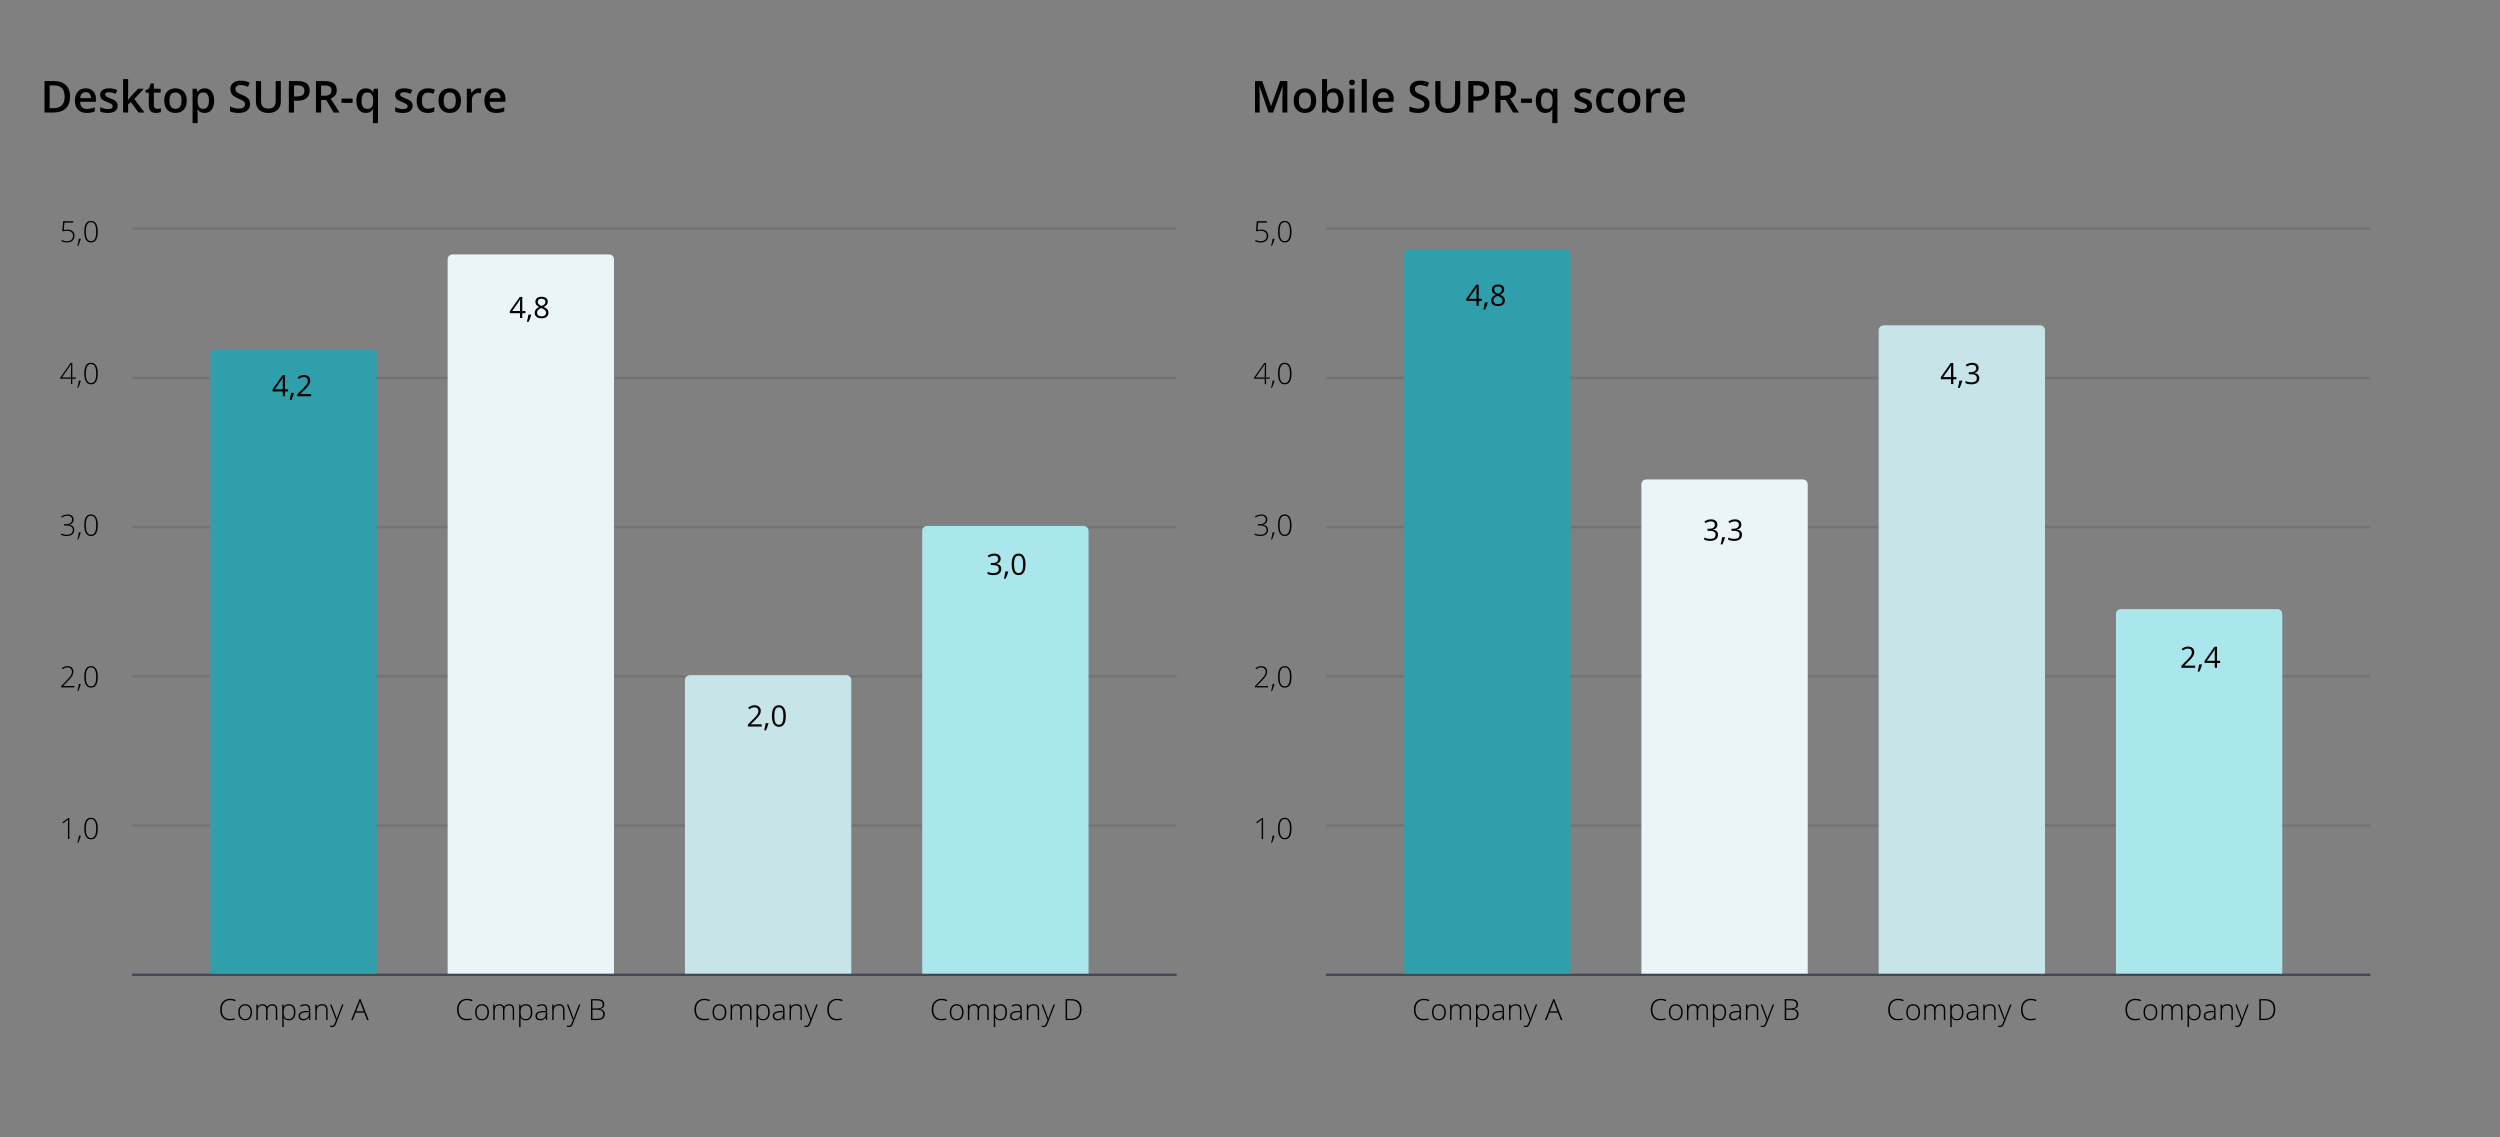
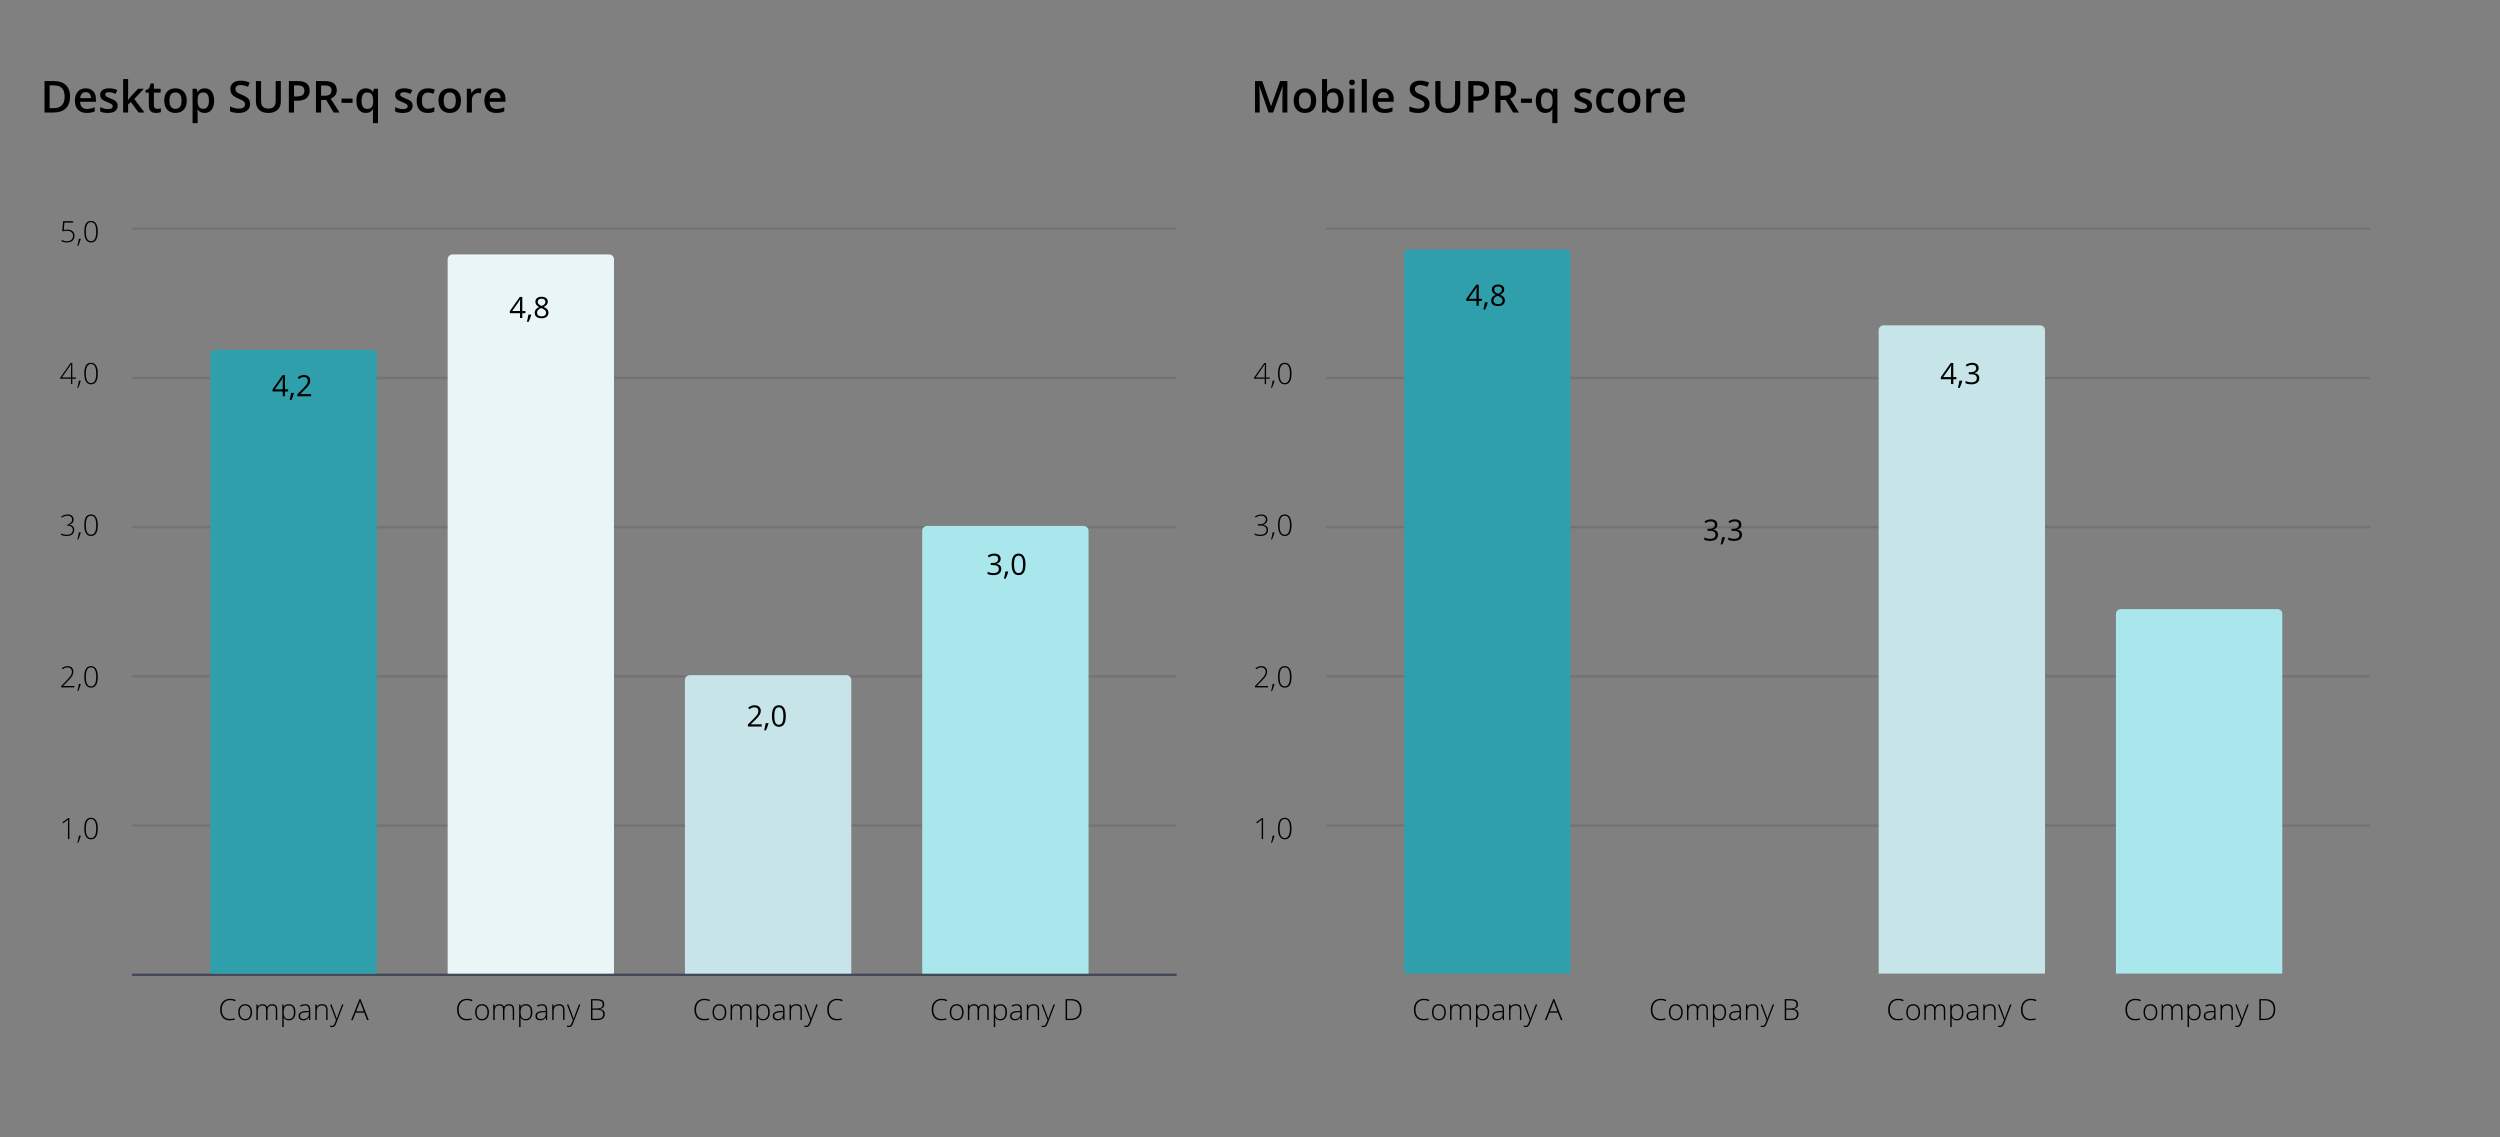
<svg xmlns="http://www.w3.org/2000/svg" width="1022" height="465" viewBox="0 0 1022 465" fill="none">
  <rect x="0" y="0" width="1022" height="465" fill="#808080" stroke="none" />
  <line x1="54" y1="398.5" x2="481" y2="398.5" stroke="#1D273D" stroke-opacity="0.61" />
  <line x1="54" y1="337.5" x2="481" y2="337.5" stroke="black" stroke-opacity="0.1" />
  <line x1="54" y1="215.5" x2="481" y2="215.5" stroke="black" stroke-opacity="0.1" />
  <line x1="54" y1="93.5" x2="481" y2="93.5" stroke="black" stroke-opacity="0.1" />
  <line x1="54" y1="276.5" x2="481" y2="276.5" stroke="black" stroke-opacity="0.1" />
  <line x1="54" y1="154.5" x2="481" y2="154.5" stroke="black" stroke-opacity="0.1" />
  <path d="M86 145C86 143.895 86.895 143 88 143H152C153.105 143 154 143.895 154 145V398H86V145Z" fill="#2E9FAB" />
  <path d="M183 106C183 104.895 183.895 104 185 104H249C250.105 104 251 104.895 251 106V398H183V106Z" fill="#EAF5F7" />
  <path d="M280 278C280 276.895 280.895 276 282 276H346C347.105 276 348 276.895 348 278V398H280V278Z" fill="#C7E5E8" />
  <path d="M377 217C377 215.895 377.895 215 379 215H443C444.105 215 445 215.895 445 217V398H377V217Z" fill="#AAE7ED" />
  <path d="M94.119 408.85C93.045 408.85 92.199 409.193 91.582 409.881C90.965 410.568 90.656 411.51 90.656 412.705C90.656 413.928 90.947 414.877 91.529 415.553C92.111 416.229 92.943 416.566 94.025 416.566C94.744 416.566 95.404 416.475 96.006 416.291V416.818C95.439 417.018 94.732 417.117 93.885 417.117C92.682 417.117 91.734 416.729 91.043 415.951C90.352 415.174 90.006 414.088 90.006 412.693C90.006 411.822 90.17 411.055 90.498 410.391C90.83 409.727 91.305 409.215 91.922 408.855C92.543 408.492 93.264 408.311 94.084 408.311C94.92 408.311 95.668 408.467 96.328 408.779L96.088 409.318C95.463 409.006 94.807 408.85 94.119 408.85ZM103.037 413.807C103.037 414.846 102.785 415.658 102.281 416.244C101.777 416.826 101.082 417.117 100.195 417.117C99.637 417.117 99.144 416.982 98.719 416.713C98.293 416.443 97.967 416.057 97.74 415.553C97.514 415.049 97.4 414.467 97.4 413.807C97.4 412.768 97.652 411.959 98.156 411.381C98.66 410.799 99.352 410.508 100.23 410.508C101.105 410.508 101.791 410.803 102.287 411.393C102.787 411.979 103.037 412.783 103.037 413.807ZM98.01 413.807C98.01 414.682 98.201 415.365 98.584 415.857C98.971 416.346 99.516 416.59 100.219 416.59C100.922 416.59 101.465 416.346 101.848 415.857C102.234 415.365 102.428 414.682 102.428 413.807C102.428 412.928 102.232 412.246 101.842 411.762C101.455 411.277 100.91 411.035 100.207 411.035C99.504 411.035 98.961 411.277 98.578 411.762C98.199 412.242 98.01 412.924 98.01 413.807ZM112.758 417V412.822C112.758 412.201 112.637 411.748 112.395 411.463C112.152 411.178 111.781 411.035 111.281 411.035C110.629 411.035 110.146 411.215 109.834 411.574C109.521 411.934 109.365 412.498 109.365 413.268V417H108.773V412.646C108.773 411.572 108.281 411.035 107.297 411.035C106.629 411.035 106.143 411.23 105.838 411.621C105.533 412.008 105.381 412.629 105.381 413.484V417H104.801V410.631H105.281L105.404 411.504H105.439C105.615 411.188 105.865 410.943 106.189 410.771C106.514 410.596 106.871 410.508 107.262 410.508C108.266 410.508 108.91 410.885 109.195 411.639H109.219C109.426 411.275 109.703 410.996 110.051 410.801C110.402 410.605 110.801 410.508 111.246 410.508C111.941 410.508 112.463 410.693 112.811 411.064C113.158 411.436 113.332 412.025 113.332 412.834V417H112.758ZM118.119 417.117C117.139 417.117 116.424 416.75 115.975 416.016H115.934L115.951 416.508C115.967 416.797 115.975 417.113 115.975 417.457V419.883H115.395V410.631H115.887L115.998 411.539H116.033C116.471 410.852 117.17 410.508 118.131 410.508C118.99 410.508 119.645 410.791 120.094 411.357C120.547 411.92 120.773 412.74 120.773 413.818C120.773 414.865 120.535 415.678 120.059 416.256C119.586 416.83 118.939 417.117 118.119 417.117ZM118.107 416.602C118.76 416.602 119.264 416.359 119.619 415.875C119.979 415.391 120.158 414.713 120.158 413.842C120.158 411.971 119.482 411.035 118.131 411.035C117.389 411.035 116.844 411.24 116.496 411.65C116.148 412.057 115.975 412.721 115.975 413.643V413.83C115.975 414.826 116.141 415.537 116.473 415.963C116.809 416.389 117.354 416.602 118.107 416.602ZM126.41 417L126.264 415.992H126.217C125.896 416.402 125.566 416.693 125.227 416.865C124.891 417.033 124.492 417.117 124.031 417.117C123.406 417.117 122.92 416.957 122.572 416.637C122.225 416.316 122.051 415.873 122.051 415.307C122.051 414.686 122.309 414.203 122.824 413.859C123.344 413.516 124.094 413.334 125.074 413.314L126.287 413.279V412.857C126.287 412.252 126.164 411.795 125.918 411.486C125.672 411.178 125.275 411.023 124.729 411.023C124.139 411.023 123.527 411.188 122.895 411.516L122.678 411.012C123.377 410.684 124.068 410.52 124.752 410.52C125.451 410.52 125.973 410.701 126.316 411.064C126.664 411.428 126.838 411.994 126.838 412.764V417H126.41ZM124.066 416.59C124.746 416.59 125.281 416.396 125.672 416.01C126.066 415.619 126.264 415.078 126.264 414.387V413.76L125.15 413.807C124.256 413.85 123.617 413.99 123.234 414.229C122.855 414.463 122.666 414.83 122.666 415.33C122.666 415.729 122.787 416.039 123.029 416.262C123.275 416.48 123.621 416.59 124.066 416.59ZM133.348 417V412.869C133.348 412.229 133.213 411.764 132.943 411.475C132.674 411.182 132.256 411.035 131.689 411.035C130.928 411.035 130.369 411.229 130.014 411.615C129.662 411.998 129.486 412.621 129.486 413.484V417H128.906V410.631H129.398L129.51 411.504H129.545C129.959 410.84 130.695 410.508 131.754 410.508C133.199 410.508 133.922 411.283 133.922 412.834V417H133.348ZM134.918 410.631H135.516L136.863 414.205C137.273 415.303 137.533 416.043 137.643 416.426H137.678C137.842 415.922 138.109 415.17 138.48 414.17L139.828 410.631H140.426L137.572 418.031C137.342 418.633 137.148 419.039 136.992 419.25C136.836 419.461 136.652 419.619 136.441 419.725C136.234 419.83 135.982 419.883 135.686 419.883C135.463 419.883 135.215 419.842 134.941 419.76V419.256C135.168 419.318 135.412 419.35 135.674 419.35C135.873 419.35 136.049 419.303 136.201 419.209C136.354 419.115 136.49 418.969 136.611 418.77C136.736 418.574 136.879 418.262 137.039 417.832C137.203 417.406 137.309 417.129 137.355 417L134.918 410.631ZM148.881 413.977H145.4L144.205 417H143.543L146.988 408.398H147.369L150.744 417H150.07L148.881 413.977ZM145.617 413.438H148.682L147.516 410.35C147.418 410.107 147.301 409.771 147.164 409.342C147.059 409.717 146.943 410.057 146.818 410.361L145.617 413.438Z" fill="black" />
  <path d="M28.352 343H27.777V336.76C27.777 336.193 27.801 335.605 27.848 334.996C27.789 335.055 27.729 335.111 27.666 335.166C27.604 335.221 27 335.695 25.855 336.59L25.521 336.174L27.848 334.434H28.352V343ZM32.94 341.605L33.01 341.729C32.717 342.764 32.377 343.703 31.99 344.547H31.609C31.91 343.473 32.125 342.492 32.254 341.605H32.94ZM39.971 338.693C39.971 340.197 39.74 341.311 39.279 342.033C38.822 342.756 38.129 343.117 37.199 343.117C36.305 343.117 35.625 342.746 35.16 342.004C34.695 341.258 34.463 340.154 34.463 338.693C34.463 337.201 34.688 336.096 35.137 335.377C35.59 334.658 36.277 334.299 37.199 334.299C38.102 334.299 38.789 334.672 39.262 335.418C39.734 336.16 39.971 337.252 39.971 338.693ZM35.096 338.693C35.096 340.021 35.27 341.004 35.617 341.641C35.965 342.273 36.492 342.59 37.199 342.59C37.938 342.59 38.475 342.262 38.81 341.605C39.15 340.949 39.32 339.979 39.32 338.693C39.32 337.428 39.15 336.467 38.81 335.811C38.475 335.154 37.938 334.826 37.199 334.826C36.461 334.826 35.926 335.154 35.594 335.811C35.262 336.467 35.096 337.428 35.096 338.693Z" fill="black" />
  <path d="M30.379 281H25.018V280.484L27.297 278.105C27.938 277.441 28.387 276.934 28.645 276.582C28.902 276.23 29.092 275.895 29.213 275.574C29.334 275.254 29.395 274.918 29.395 274.566C29.395 274.055 29.227 273.639 28.891 273.318C28.555 272.998 28.119 272.838 27.584 272.838C26.869 272.838 26.186 273.098 25.533 273.617L25.217 273.213C25.932 272.611 26.725 272.311 27.596 272.311C28.342 272.311 28.928 272.51 29.354 272.908C29.783 273.307 29.998 273.855 29.998 274.555C29.998 275.121 29.854 275.67 29.564 276.201C29.279 276.729 28.756 277.381 27.994 278.158L25.797 280.414V280.438H30.379V281ZM32.94 279.605L33.01 279.729C32.717 280.764 32.377 281.703 31.99 282.547H31.609C31.91 281.473 32.125 280.492 32.254 279.605H32.94ZM39.971 276.693C39.971 278.197 39.74 279.311 39.279 280.033C38.822 280.756 38.129 281.117 37.199 281.117C36.305 281.117 35.625 280.746 35.16 280.004C34.695 279.258 34.463 278.154 34.463 276.693C34.463 275.201 34.688 274.096 35.137 273.377C35.59 272.658 36.277 272.299 37.199 272.299C38.102 272.299 38.789 272.672 39.262 273.418C39.734 274.16 39.971 275.252 39.971 276.693ZM35.096 276.693C35.096 278.021 35.27 279.004 35.617 279.641C35.965 280.273 36.492 280.59 37.199 280.59C37.938 280.59 38.475 280.262 38.81 279.605C39.15 278.949 39.32 277.979 39.32 276.693C39.32 275.428 39.15 274.467 38.81 273.811C38.475 273.154 37.938 272.826 37.199 272.826C36.461 272.826 35.926 273.154 35.594 273.811C35.262 274.467 35.096 275.428 35.096 276.693Z" fill="black" />
-   <path d="M30.092 212.449C30.092 212.98 29.924 213.428 29.588 213.791C29.256 214.154 28.809 214.387 28.246 214.488V214.523C28.934 214.609 29.457 214.828 29.816 215.18C30.176 215.531 30.355 216.004 30.355 216.598C30.355 217.398 30.082 218.02 29.535 218.461C28.992 218.898 28.209 219.117 27.186 219.117C26.314 219.117 25.555 218.955 24.906 218.631V218.051C25.234 218.223 25.602 218.357 26.008 218.455C26.418 218.553 26.803 218.602 27.162 218.602C28.025 218.602 28.674 218.428 29.107 218.08C29.541 217.729 29.758 217.234 29.758 216.598C29.758 216.031 29.535 215.596 29.09 215.291C28.648 214.986 27.998 214.834 27.139 214.834H26.213V214.271H27.15C27.861 214.271 28.424 214.104 28.838 213.768C29.256 213.428 29.465 212.969 29.465 212.391C29.465 211.914 29.295 211.533 28.955 211.248C28.619 210.959 28.178 210.814 27.631 210.814C27.205 210.814 26.816 210.875 26.465 210.996C26.113 211.113 25.719 211.316 25.281 211.605L24.994 211.213C25.326 210.936 25.727 210.717 26.195 210.557C26.664 210.393 27.139 210.311 27.619 210.311C28.408 210.311 29.018 210.498 29.447 210.873C29.877 211.244 30.092 211.77 30.092 212.449ZM32.94 217.605L33.01 217.729C32.717 218.764 32.377 219.703 31.99 220.547H31.609C31.91 219.473 32.125 218.492 32.254 217.605H32.94ZM39.971 214.693C39.971 216.197 39.74 217.311 39.279 218.033C38.822 218.756 38.129 219.117 37.199 219.117C36.305 219.117 35.625 218.746 35.16 218.004C34.695 217.258 34.463 216.154 34.463 214.693C34.463 213.201 34.688 212.096 35.137 211.377C35.59 210.658 36.277 210.299 37.199 210.299C38.102 210.299 38.789 210.672 39.262 211.418C39.734 212.16 39.971 213.252 39.971 214.693ZM35.096 214.693C35.096 216.021 35.27 217.004 35.617 217.641C35.965 218.273 36.492 218.59 37.199 218.59C37.938 218.59 38.475 218.262 38.81 217.605C39.15 216.949 39.32 215.979 39.32 214.693C39.32 213.428 39.15 212.467 38.81 211.811C38.475 211.154 37.938 210.826 37.199 210.826C36.461 210.826 35.926 211.154 35.594 211.811C35.262 212.467 35.096 213.428 35.096 214.693Z" fill="black" />
+   <path d="M30.092 212.449C30.092 212.98 29.924 213.428 29.588 213.791C29.256 214.154 28.809 214.387 28.246 214.488V214.523C28.934 214.609 29.457 214.828 29.816 215.18C30.176 215.531 30.355 216.004 30.355 216.598C30.355 217.398 30.082 218.02 29.535 218.461C28.992 218.898 28.209 219.117 27.186 219.117C26.314 219.117 25.555 218.955 24.906 218.631V218.051C25.234 218.223 25.602 218.357 26.008 218.455C26.418 218.553 26.803 218.602 27.162 218.602C28.025 218.602 28.674 218.428 29.107 218.08C29.541 217.729 29.758 217.234 29.758 216.598C29.758 216.031 29.535 215.596 29.09 215.291C28.648 214.986 27.998 214.834 27.139 214.834H26.213H27.15C27.861 214.271 28.424 214.104 28.838 213.768C29.256 213.428 29.465 212.969 29.465 212.391C29.465 211.914 29.295 211.533 28.955 211.248C28.619 210.959 28.178 210.814 27.631 210.814C27.205 210.814 26.816 210.875 26.465 210.996C26.113 211.113 25.719 211.316 25.281 211.605L24.994 211.213C25.326 210.936 25.727 210.717 26.195 210.557C26.664 210.393 27.139 210.311 27.619 210.311C28.408 210.311 29.018 210.498 29.447 210.873C29.877 211.244 30.092 211.77 30.092 212.449ZM32.94 217.605L33.01 217.729C32.717 218.764 32.377 219.703 31.99 220.547H31.609C31.91 219.473 32.125 218.492 32.254 217.605H32.94ZM39.971 214.693C39.971 216.197 39.74 217.311 39.279 218.033C38.822 218.756 38.129 219.117 37.199 219.117C36.305 219.117 35.625 218.746 35.16 218.004C34.695 217.258 34.463 216.154 34.463 214.693C34.463 213.201 34.688 212.096 35.137 211.377C35.59 210.658 36.277 210.299 37.199 210.299C38.102 210.299 38.789 210.672 39.262 211.418C39.734 212.16 39.971 213.252 39.971 214.693ZM35.096 214.693C35.096 216.021 35.27 217.004 35.617 217.641C35.965 218.273 36.492 218.59 37.199 218.59C37.938 218.59 38.475 218.262 38.81 217.605C39.15 216.949 39.32 215.979 39.32 214.693C39.32 213.428 39.15 212.467 38.81 211.811C38.475 211.154 37.938 210.826 37.199 210.826C36.461 210.826 35.926 211.154 35.594 211.811C35.262 212.467 35.096 213.428 35.096 214.693Z" fill="black" />
  <path d="M31.041 154.814H29.564V157H29.014V154.814H24.607V154.422L28.855 148.387H29.564V154.311H31.041V154.814ZM29.014 154.311V151.861C29.014 150.682 29.041 149.691 29.096 148.891H29.049C28.971 149.035 28.73 149.402 28.328 149.992L25.305 154.311H29.014ZM32.94 155.605L33.01 155.729C32.717 156.764 32.377 157.703 31.99 158.547H31.609C31.91 157.473 32.125 156.492 32.254 155.605H32.94ZM39.971 152.693C39.971 154.197 39.74 155.311 39.279 156.033C38.822 156.756 38.129 157.117 37.199 157.117C36.305 157.117 35.625 156.746 35.16 156.004C34.695 155.258 34.463 154.154 34.463 152.693C34.463 151.201 34.688 150.096 35.137 149.377C35.59 148.658 36.277 148.299 37.199 148.299C38.102 148.299 38.789 148.672 39.262 149.418C39.734 150.16 39.971 151.252 39.971 152.693ZM35.096 152.693C35.096 154.021 35.27 155.004 35.617 155.641C35.965 156.273 36.492 156.59 37.199 156.59C37.938 156.59 38.475 156.262 38.81 155.605C39.15 154.949 39.32 153.979 39.32 152.693C39.32 151.428 39.15 150.467 38.81 149.811C38.475 149.154 37.938 148.826 37.199 148.826C36.461 148.826 35.926 149.154 35.594 149.811C35.262 150.467 35.096 151.428 35.096 152.693Z" fill="black" />
  <path d="M117.783 160.031H116.512V162H115.58V160.031H111.414V159.182L115.48 153.387H116.512V159.146H117.783V160.031ZM115.58 159.146V156.299C115.58 155.74 115.6 155.109 115.639 154.406H115.592C115.404 154.781 115.229 155.092 115.064 155.338L112.387 159.146H115.58ZM120.08 160.605L120.168 160.74C120.066 161.131 119.92 161.584 119.729 162.1C119.537 162.619 119.338 163.102 119.131 163.547H118.398C118.504 163.141 118.619 162.639 118.744 162.041C118.873 161.443 118.963 160.965 119.014 160.605H120.08ZM127.188 162H121.557V161.162L123.812 158.895C124.5 158.199 124.953 157.703 125.172 157.406C125.391 157.109 125.555 156.82 125.664 156.539C125.773 156.258 125.828 155.955 125.828 155.631C125.828 155.174 125.689 154.812 125.412 154.547C125.135 154.277 124.75 154.143 124.258 154.143C123.902 154.143 123.564 154.201 123.244 154.318C122.928 154.436 122.574 154.648 122.184 154.957L121.668 154.295C122.457 153.639 123.316 153.311 124.246 153.311C125.051 153.311 125.682 153.518 126.139 153.932C126.596 154.342 126.824 154.895 126.824 155.59C126.824 156.133 126.672 156.67 126.367 157.201C126.062 157.732 125.492 158.404 124.656 159.217L122.781 161.051V161.098H127.188V162Z" fill="black" />
  <path d="M214.783 128.031H213.512V130H212.58V128.031H208.414V127.182L212.48 121.387H213.512V127.146H214.783V128.031ZM212.58 127.146V124.299C212.58 123.74 212.6 123.109 212.639 122.406H212.592C212.404 122.781 212.229 123.092 212.064 123.338L209.387 127.146H212.58ZM217.08 128.605L217.168 128.74C217.066 129.131 216.92 129.584 216.729 130.1C216.537 130.619 216.338 131.102 216.131 131.547H215.398C215.504 131.141 215.619 130.639 215.744 130.041C215.873 129.443 215.963 128.965 216.014 128.605H217.08ZM221.393 121.311C222.174 121.311 222.793 121.492 223.25 121.855C223.707 122.219 223.936 122.721 223.936 123.361C223.936 123.783 223.805 124.168 223.543 124.516C223.281 124.863 222.863 125.18 222.289 125.465C222.984 125.797 223.479 126.146 223.771 126.514C224.064 126.877 224.211 127.299 224.211 127.779C224.211 128.49 223.963 129.059 223.467 129.484C222.971 129.906 222.291 130.117 221.428 130.117C220.514 130.117 219.811 129.918 219.318 129.52C218.826 129.117 218.58 128.549 218.58 127.814C218.58 126.834 219.178 126.07 220.373 125.523C219.834 125.219 219.447 124.891 219.213 124.539C218.979 124.184 218.861 123.787 218.861 123.35C218.861 122.729 219.09 122.234 219.547 121.867C220.008 121.496 220.623 121.311 221.393 121.311ZM219.541 127.838C219.541 128.307 219.703 128.672 220.027 128.934C220.355 129.195 220.814 129.326 221.404 129.326C221.986 129.326 222.439 129.189 222.764 128.916C223.088 128.643 223.25 128.268 223.25 127.791C223.25 127.412 223.098 127.076 222.793 126.783C222.488 126.486 221.957 126.199 221.199 125.922C220.617 126.172 220.195 126.449 219.934 126.754C219.672 127.055 219.541 127.416 219.541 127.838ZM221.381 122.102C220.893 122.102 220.51 122.219 220.232 122.453C219.955 122.688 219.816 123 219.816 123.391C219.816 123.75 219.932 124.059 220.162 124.316C220.393 124.574 220.818 124.832 221.439 125.09C221.998 124.855 222.393 124.604 222.623 124.334C222.857 124.064 222.975 123.75 222.975 123.391C222.975 122.996 222.832 122.684 222.547 122.453C222.266 122.219 221.877 122.102 221.381 122.102Z" fill="black" />
  <path d="M311.379 297H305.748V296.162L308.004 293.895C308.691 293.199 309.145 292.703 309.363 292.406C309.582 292.109 309.746 291.82 309.855 291.539C309.965 291.258 310.02 290.955 310.02 290.631C310.02 290.174 309.881 289.812 309.604 289.547C309.326 289.277 308.941 289.143 308.449 289.143C308.094 289.143 307.756 289.201 307.436 289.318C307.119 289.436 306.766 289.648 306.375 289.957L305.859 289.295C306.648 288.639 307.508 288.311 308.438 288.311C309.242 288.311 309.873 288.518 310.33 288.932C310.787 289.342 311.016 289.895 311.016 290.59C311.016 291.133 310.863 291.67 310.559 292.201C310.254 292.732 309.684 293.404 308.848 294.217L306.973 296.051V296.098H311.379V297ZM314.08 295.605L314.168 295.74C314.066 296.131 313.92 296.584 313.729 297.1C313.537 297.619 313.338 298.102 313.131 298.547H312.398C312.504 298.141 312.619 297.639 312.744 297.041C312.873 296.443 312.963 295.965 313.014 295.605H314.08ZM321.234 292.705C321.234 294.186 321 295.291 320.531 296.021C320.066 296.752 319.354 297.117 318.393 297.117C317.471 297.117 316.77 296.744 316.289 295.998C315.809 295.248 315.568 294.15 315.568 292.705C315.568 291.213 315.801 290.105 316.266 289.383C316.73 288.66 317.439 288.299 318.393 288.299C319.322 288.299 320.027 288.676 320.508 289.43C320.992 290.184 321.234 291.275 321.234 292.705ZM316.553 292.705C316.553 293.951 316.699 294.859 316.992 295.43C317.285 295.996 317.752 296.279 318.393 296.279C319.041 296.279 319.51 295.992 319.799 295.418C320.092 294.84 320.238 293.936 320.238 292.705C320.238 291.475 320.092 290.574 319.799 290.004C319.51 289.43 319.041 289.143 318.393 289.143C317.752 289.143 317.285 289.426 316.992 289.992C316.699 290.555 316.553 291.459 316.553 292.705Z" fill="black" />
  <path d="M409.057 228.449C409.057 228.996 408.902 229.443 408.594 229.791C408.289 230.139 407.855 230.371 407.293 230.488V230.535C407.98 230.621 408.49 230.84 408.822 231.191C409.154 231.543 409.32 232.004 409.32 232.574C409.32 233.391 409.037 234.02 408.471 234.461C407.904 234.898 407.1 235.117 406.057 235.117C405.604 235.117 405.188 235.082 404.809 235.012C404.434 234.945 404.068 234.826 403.713 234.654V233.729C404.084 233.912 404.479 234.053 404.896 234.15C405.318 234.244 405.717 234.291 406.092 234.291C407.572 234.291 408.312 233.711 408.312 232.551C408.312 231.512 407.496 230.992 405.863 230.992H405.02V230.154H405.875C406.543 230.154 407.072 230.008 407.463 229.715C407.854 229.418 408.049 229.008 408.049 228.484C408.049 228.066 407.904 227.738 407.615 227.5C407.33 227.262 406.941 227.143 406.449 227.143C406.074 227.143 405.721 227.193 405.389 227.295C405.057 227.396 404.678 227.584 404.252 227.857L403.76 227.201C404.111 226.924 404.516 226.707 404.973 226.551C405.434 226.391 405.918 226.311 406.426 226.311C407.258 226.311 407.904 226.502 408.365 226.885C408.826 227.264 409.057 227.785 409.057 228.449ZM412.08 233.605L412.168 233.74C412.066 234.131 411.92 234.584 411.729 235.1C411.537 235.619 411.338 236.102 411.131 236.547H410.398C410.504 236.141 410.619 235.639 410.744 235.041C410.873 234.443 410.963 233.965 411.014 233.605H412.08ZM419.234 230.705C419.234 232.186 419 233.291 418.531 234.021C418.066 234.752 417.354 235.117 416.393 235.117C415.471 235.117 414.77 234.744 414.289 233.998C413.809 233.248 413.568 232.15 413.568 230.705C413.568 229.213 413.801 228.105 414.266 227.383C414.73 226.66 415.439 226.299 416.393 226.299C417.322 226.299 418.027 226.676 418.508 227.43C418.992 228.184 419.234 229.275 419.234 230.705ZM414.553 230.705C414.553 231.951 414.699 232.859 414.992 233.43C415.285 233.996 415.752 234.279 416.393 234.279C417.041 234.279 417.51 233.992 417.799 233.418C418.092 232.84 418.238 231.936 418.238 230.705C418.238 229.475 418.092 228.574 417.799 228.004C417.51 227.43 417.041 227.143 416.393 227.143C415.752 227.143 415.285 227.426 414.992 227.992C414.699 228.555 414.553 229.459 414.553 230.705Z" fill="black" />
  <path d="M27.502 93.85C28.416 93.85 29.135 94.07 29.658 94.512C30.186 94.953 30.449 95.561 30.449 96.334C30.449 97.213 30.176 97.897 29.629 98.385C29.082 98.873 28.328 99.117 27.367 99.117C26.941 99.117 26.537 99.076 26.154 98.994C25.771 98.908 25.451 98.787 25.193 98.631V98.027C25.615 98.242 25.99 98.393 26.318 98.478C26.646 98.561 26.996 98.602 27.367 98.602C28.117 98.602 28.719 98.404 29.172 98.01C29.625 97.611 29.852 97.074 29.852 96.398C29.852 95.762 29.631 95.262 29.189 94.898C28.748 94.535 28.148 94.353 27.391 94.353C26.883 94.353 26.352 94.43 25.797 94.582L25.445 94.353L25.785 90.434H29.91V90.996H26.336L26.072 94.019C26.682 93.906 27.158 93.85 27.502 93.85ZM32.94 97.606L33.01 97.728C32.717 98.764 32.377 99.703 31.99 100.547H31.609C31.91 99.473 32.125 98.492 32.254 97.606H32.94ZM39.971 94.693C39.971 96.197 39.74 97.311 39.279 98.033C38.822 98.756 38.129 99.117 37.199 99.117C36.305 99.117 35.625 98.746 35.16 98.004C34.695 97.258 34.463 96.154 34.463 94.693C34.463 93.201 34.688 92.096 35.137 91.377C35.59 90.658 36.277 90.299 37.199 90.299C38.102 90.299 38.789 90.672 39.262 91.418C39.734 92.16 39.971 93.252 39.971 94.693ZM35.096 94.693C35.096 96.022 35.27 97.004 35.617 97.641C35.965 98.273 36.492 98.59 37.199 98.59C37.938 98.59 38.475 98.262 38.81 97.606C39.15 96.949 39.32 95.978 39.32 94.693C39.32 93.428 39.15 92.467 38.81 91.811C38.475 91.154 37.938 90.826 37.199 90.826C36.461 90.826 35.926 91.154 35.594 91.811C35.262 92.467 35.096 93.428 35.096 94.693Z" fill="black" />
  <path d="M190.961 408.85C189.887 408.85 189.041 409.193 188.424 409.881C187.807 410.568 187.498 411.51 187.498 412.705C187.498 413.928 187.789 414.877 188.371 415.553C188.953 416.229 189.785 416.566 190.867 416.566C191.586 416.566 192.246 416.475 192.848 416.291V416.818C192.281 417.018 191.574 417.117 190.727 417.117C189.523 417.117 188.576 416.729 187.885 415.951C187.193 415.174 186.848 414.088 186.848 412.693C186.848 411.822 187.012 411.055 187.34 410.391C187.672 409.727 188.146 409.215 188.764 408.855C189.385 408.492 190.105 408.311 190.926 408.311C191.762 408.311 192.51 408.467 193.17 408.779L192.93 409.318C192.305 409.006 191.648 408.85 190.961 408.85ZM199.879 413.807C199.879 414.846 199.627 415.658 199.123 416.244C198.619 416.826 197.924 417.117 197.037 417.117C196.479 417.117 195.986 416.982 195.561 416.713C195.135 416.443 194.809 416.057 194.582 415.553C194.355 415.049 194.242 414.467 194.242 413.807C194.242 412.768 194.494 411.959 194.998 411.381C195.502 410.799 196.193 410.508 197.072 410.508C197.947 410.508 198.633 410.803 199.129 411.393C199.629 411.979 199.879 412.783 199.879 413.807ZM194.852 413.807C194.852 414.682 195.043 415.365 195.426 415.857C195.812 416.346 196.357 416.59 197.061 416.59C197.764 416.59 198.307 416.346 198.689 415.857C199.076 415.365 199.27 414.682 199.27 413.807C199.27 412.928 199.074 412.246 198.684 411.762C198.297 411.277 197.752 411.035 197.049 411.035C196.346 411.035 195.803 411.277 195.42 411.762C195.041 412.242 194.852 412.924 194.852 413.807ZM209.6 417V412.822C209.6 412.201 209.479 411.748 209.236 411.463C208.994 411.178 208.623 411.035 208.123 411.035C207.471 411.035 206.988 411.215 206.676 411.574C206.363 411.934 206.207 412.498 206.207 413.268V417H205.615V412.646C205.615 411.572 205.123 411.035 204.139 411.035C203.471 411.035 202.984 411.23 202.68 411.621C202.375 412.008 202.223 412.629 202.223 413.484V417H201.643V410.631H202.123L202.246 411.504H202.281C202.457 411.188 202.707 410.943 203.031 410.771C203.355 410.596 203.713 410.508 204.104 410.508C205.107 410.508 205.752 410.885 206.037 411.639H206.061C206.268 411.275 206.545 410.996 206.893 410.801C207.244 410.605 207.643 410.508 208.088 410.508C208.783 410.508 209.305 410.693 209.652 411.064C210 411.436 210.174 412.025 210.174 412.834V417H209.6ZM214.961 417.117C213.98 417.117 213.266 416.75 212.816 416.016H212.775L212.793 416.508C212.809 416.797 212.816 417.113 212.816 417.457V419.883H212.236V410.631H212.729L212.84 411.539H212.875C213.312 410.852 214.012 410.508 214.973 410.508C215.832 410.508 216.486 410.791 216.936 411.357C217.389 411.92 217.615 412.74 217.615 413.818C217.615 414.865 217.377 415.678 216.9 416.256C216.428 416.83 215.781 417.117 214.961 417.117ZM214.949 416.602C215.602 416.602 216.105 416.359 216.461 415.875C216.82 415.391 217 414.713 217 413.842C217 411.971 216.324 411.035 214.973 411.035C214.23 411.035 213.686 411.24 213.338 411.65C212.99 412.057 212.816 412.721 212.816 413.643V413.83C212.816 414.826 212.982 415.537 213.314 415.963C213.65 416.389 214.195 416.602 214.949 416.602ZM223.252 417L223.105 415.992H223.059C222.738 416.402 222.408 416.693 222.068 416.865C221.732 417.033 221.334 417.117 220.873 417.117C220.248 417.117 219.762 416.957 219.414 416.637C219.066 416.316 218.893 415.873 218.893 415.307C218.893 414.686 219.15 414.203 219.666 413.859C220.186 413.516 220.936 413.334 221.916 413.314L223.129 413.279V412.857C223.129 412.252 223.006 411.795 222.76 411.486C222.514 411.178 222.117 411.023 221.57 411.023C220.98 411.023 220.369 411.188 219.736 411.516L219.52 411.012C220.219 410.684 220.91 410.52 221.594 410.52C222.293 410.52 222.814 410.701 223.158 411.064C223.506 411.428 223.68 411.994 223.68 412.764V417H223.252ZM220.908 416.59C221.588 416.59 222.123 416.396 222.514 416.01C222.908 415.619 223.105 415.078 223.105 414.387V413.76L221.992 413.807C221.098 413.85 220.459 413.99 220.076 414.229C219.697 414.463 219.508 414.83 219.508 415.33C219.508 415.729 219.629 416.039 219.871 416.262C220.117 416.48 220.463 416.59 220.908 416.59ZM230.189 417V412.869C230.189 412.229 230.055 411.764 229.785 411.475C229.516 411.182 229.098 411.035 228.531 411.035C227.77 411.035 227.211 411.229 226.855 411.615C226.504 411.998 226.328 412.621 226.328 413.484V417H225.748V410.631H226.24L226.352 411.504H226.387C226.801 410.84 227.537 410.508 228.596 410.508C230.041 410.508 230.764 411.283 230.764 412.834V417H230.189ZM231.76 410.631H232.357L233.705 414.205C234.115 415.303 234.375 416.043 234.484 416.426H234.52C234.684 415.922 234.951 415.17 235.322 414.17L236.67 410.631H237.268L234.414 418.031C234.184 418.633 233.99 419.039 233.834 419.25C233.678 419.461 233.494 419.619 233.283 419.725C233.076 419.83 232.824 419.883 232.527 419.883C232.305 419.883 232.057 419.842 231.783 419.76V419.256C232.01 419.318 232.254 419.35 232.516 419.35C232.715 419.35 232.891 419.303 233.043 419.209C233.195 419.115 233.332 418.969 233.453 418.77C233.578 418.574 233.721 418.262 233.881 417.832C234.045 417.406 234.15 417.129 234.197 417L231.76 410.631ZM241.598 408.434H243.947C245.006 408.434 245.783 408.613 246.279 408.973C246.775 409.332 247.023 409.875 247.023 410.602C247.023 411.098 246.871 411.512 246.566 411.844C246.266 412.172 245.824 412.383 245.242 412.477V412.512C245.926 412.613 246.428 412.83 246.748 413.162C247.072 413.49 247.234 413.949 247.234 414.539C247.234 415.328 246.973 415.936 246.449 416.361C245.926 416.787 245.184 417 244.223 417H241.598V408.434ZM242.195 412.248H244.082C244.887 412.248 245.471 412.115 245.834 411.85C246.201 411.58 246.385 411.16 246.385 410.59C246.385 410.02 246.178 409.605 245.764 409.348C245.354 409.09 244.74 408.961 243.924 408.961H242.195V412.248ZM242.195 412.775V416.473H244.211C245.797 416.473 246.59 415.828 246.59 414.539C246.59 413.363 245.754 412.775 244.082 412.775H242.195Z" fill="black" />
  <path d="M287.996 408.85C286.922 408.85 286.076 409.193 285.459 409.881C284.842 410.568 284.533 411.51 284.533 412.705C284.533 413.928 284.824 414.877 285.406 415.553C285.988 416.229 286.82 416.566 287.902 416.566C288.621 416.566 289.281 416.475 289.883 416.291V416.818C289.316 417.018 288.609 417.117 287.762 417.117C286.559 417.117 285.611 416.729 284.92 415.951C284.229 415.174 283.883 414.088 283.883 412.693C283.883 411.822 284.047 411.055 284.375 410.391C284.707 409.727 285.182 409.215 285.799 408.855C286.42 408.492 287.141 408.311 287.961 408.311C288.797 408.311 289.545 408.467 290.205 408.779L289.965 409.318C289.34 409.006 288.684 408.85 287.996 408.85ZM296.914 413.807C296.914 414.846 296.662 415.658 296.158 416.244C295.654 416.826 294.959 417.117 294.072 417.117C293.514 417.117 293.021 416.982 292.596 416.713C292.17 416.443 291.844 416.057 291.617 415.553C291.391 415.049 291.277 414.467 291.277 413.807C291.277 412.768 291.529 411.959 292.033 411.381C292.537 410.799 293.229 410.508 294.107 410.508C294.982 410.508 295.668 410.803 296.164 411.393C296.664 411.979 296.914 412.783 296.914 413.807ZM291.887 413.807C291.887 414.682 292.078 415.365 292.461 415.857C292.848 416.346 293.393 416.59 294.096 416.59C294.799 416.59 295.342 416.346 295.725 415.857C296.111 415.365 296.305 414.682 296.305 413.807C296.305 412.928 296.109 412.246 295.719 411.762C295.332 411.277 294.787 411.035 294.084 411.035C293.381 411.035 292.838 411.277 292.455 411.762C292.076 412.242 291.887 412.924 291.887 413.807ZM306.635 417V412.822C306.635 412.201 306.514 411.748 306.271 411.463C306.029 411.178 305.658 411.035 305.158 411.035C304.506 411.035 304.023 411.215 303.711 411.574C303.398 411.934 303.242 412.498 303.242 413.268V417H302.65V412.646C302.65 411.572 302.158 411.035 301.174 411.035C300.506 411.035 300.02 411.23 299.715 411.621C299.41 412.008 299.258 412.629 299.258 413.484V417H298.678V410.631H299.158L299.281 411.504H299.316C299.492 411.188 299.742 410.943 300.066 410.771C300.391 410.596 300.748 410.508 301.139 410.508C302.143 410.508 302.787 410.885 303.072 411.639H303.096C303.303 411.275 303.58 410.996 303.928 410.801C304.279 410.605 304.678 410.508 305.123 410.508C305.818 410.508 306.34 410.693 306.688 411.064C307.035 411.436 307.209 412.025 307.209 412.834V417H306.635ZM311.996 417.117C311.016 417.117 310.301 416.75 309.852 416.016H309.811L309.828 416.508C309.844 416.797 309.852 417.113 309.852 417.457V419.883H309.271V410.631H309.764L309.875 411.539H309.91C310.348 410.852 311.047 410.508 312.008 410.508C312.867 410.508 313.521 410.791 313.971 411.357C314.424 411.92 314.65 412.74 314.65 413.818C314.65 414.865 314.412 415.678 313.936 416.256C313.463 416.83 312.816 417.117 311.996 417.117ZM311.984 416.602C312.637 416.602 313.141 416.359 313.496 415.875C313.855 415.391 314.035 414.713 314.035 413.842C314.035 411.971 313.359 411.035 312.008 411.035C311.266 411.035 310.721 411.24 310.373 411.65C310.025 412.057 309.852 412.721 309.852 413.643V413.83C309.852 414.826 310.018 415.537 310.35 415.963C310.686 416.389 311.23 416.602 311.984 416.602ZM320.287 417L320.141 415.992H320.094C319.773 416.402 319.443 416.693 319.104 416.865C318.768 417.033 318.369 417.117 317.908 417.117C317.283 417.117 316.797 416.957 316.449 416.637C316.102 416.316 315.928 415.873 315.928 415.307C315.928 414.686 316.186 414.203 316.701 413.859C317.221 413.516 317.971 413.334 318.951 413.314L320.164 413.279V412.857C320.164 412.252 320.041 411.795 319.795 411.486C319.549 411.178 319.152 411.023 318.605 411.023C318.016 411.023 317.404 411.188 316.771 411.516L316.555 411.012C317.254 410.684 317.945 410.52 318.629 410.52C319.328 410.52 319.85 410.701 320.193 411.064C320.541 411.428 320.715 411.994 320.715 412.764V417H320.287ZM317.943 416.59C318.623 416.59 319.158 416.396 319.549 416.01C319.943 415.619 320.141 415.078 320.141 414.387V413.76L319.027 413.807C318.133 413.85 317.494 413.99 317.111 414.229C316.732 414.463 316.543 414.83 316.543 415.33C316.543 415.729 316.664 416.039 316.906 416.262C317.152 416.48 317.498 416.59 317.943 416.59ZM327.225 417V412.869C327.225 412.229 327.09 411.764 326.82 411.475C326.551 411.182 326.133 411.035 325.566 411.035C324.805 411.035 324.246 411.229 323.891 411.615C323.539 411.998 323.363 412.621 323.363 413.484V417H322.783V410.631H323.275L323.387 411.504H323.422C323.836 410.84 324.572 410.508 325.631 410.508C327.076 410.508 327.799 411.283 327.799 412.834V417H327.225ZM328.795 410.631H329.393L330.74 414.205C331.15 415.303 331.41 416.043 331.52 416.426H331.555C331.719 415.922 331.986 415.17 332.357 414.17L333.705 410.631H334.303L331.449 418.031C331.219 418.633 331.025 419.039 330.869 419.25C330.713 419.461 330.529 419.619 330.318 419.725C330.111 419.83 329.859 419.883 329.562 419.883C329.34 419.883 329.092 419.842 328.818 419.76V419.256C329.045 419.318 329.289 419.35 329.551 419.35C329.75 419.35 329.926 419.303 330.078 419.209C330.23 419.115 330.367 418.969 330.488 418.77C330.613 418.574 330.756 418.262 330.916 417.832C331.08 417.406 331.186 417.129 331.232 417L328.795 410.631ZM342.289 408.85C341.215 408.85 340.369 409.193 339.752 409.881C339.135 410.568 338.826 411.51 338.826 412.705C338.826 413.928 339.117 414.877 339.699 415.553C340.281 416.229 341.113 416.566 342.195 416.566C342.914 416.566 343.574 416.475 344.176 416.291V416.818C343.609 417.018 342.902 417.117 342.055 417.117C340.852 417.117 339.904 416.729 339.213 415.951C338.521 415.174 338.176 414.088 338.176 412.693C338.176 411.822 338.34 411.055 338.668 410.391C339 409.727 339.475 409.215 340.092 408.855C340.713 408.492 341.434 408.311 342.254 408.311C343.09 408.311 343.838 408.467 344.498 408.779L344.258 409.318C343.633 409.006 342.977 408.85 342.289 408.85Z" fill="black" />
  <path d="M384.986 408.85C383.912 408.85 383.066 409.193 382.449 409.881C381.832 410.568 381.523 411.51 381.523 412.705C381.523 413.928 381.814 414.877 382.396 415.553C382.979 416.229 383.811 416.566 384.893 416.566C385.611 416.566 386.271 416.475 386.873 416.291V416.818C386.307 417.018 385.6 417.117 384.752 417.117C383.549 417.117 382.602 416.729 381.91 415.951C381.219 415.174 380.873 414.088 380.873 412.693C380.873 411.822 381.037 411.055 381.365 410.391C381.697 409.727 382.172 409.215 382.789 408.855C383.41 408.492 384.131 408.311 384.951 408.311C385.787 408.311 386.535 408.467 387.195 408.779L386.955 409.318C386.33 409.006 385.674 408.85 384.986 408.85ZM393.904 413.807C393.904 414.846 393.652 415.658 393.148 416.244C392.645 416.826 391.949 417.117 391.062 417.117C390.504 417.117 390.012 416.982 389.586 416.713C389.16 416.443 388.834 416.057 388.607 415.553C388.381 415.049 388.268 414.467 388.268 413.807C388.268 412.768 388.52 411.959 389.023 411.381C389.527 410.799 390.219 410.508 391.098 410.508C391.973 410.508 392.658 410.803 393.154 411.393C393.654 411.979 393.904 412.783 393.904 413.807ZM388.877 413.807C388.877 414.682 389.068 415.365 389.451 415.857C389.838 416.346 390.383 416.59 391.086 416.59C391.789 416.59 392.332 416.346 392.715 415.857C393.102 415.365 393.295 414.682 393.295 413.807C393.295 412.928 393.1 412.246 392.709 411.762C392.322 411.277 391.777 411.035 391.074 411.035C390.371 411.035 389.828 411.277 389.445 411.762C389.066 412.242 388.877 412.924 388.877 413.807ZM403.625 417V412.822C403.625 412.201 403.504 411.748 403.262 411.463C403.02 411.178 402.648 411.035 402.148 411.035C401.496 411.035 401.014 411.215 400.701 411.574C400.389 411.934 400.232 412.498 400.232 413.268V417H399.641V412.646C399.641 411.572 399.148 411.035 398.164 411.035C397.496 411.035 397.01 411.23 396.705 411.621C396.4 412.008 396.248 412.629 396.248 413.484V417H395.668V410.631H396.148L396.271 411.504H396.307C396.482 411.188 396.732 410.943 397.057 410.771C397.381 410.596 397.738 410.508 398.129 410.508C399.133 410.508 399.777 410.885 400.062 411.639H400.086C400.293 411.275 400.57 410.996 400.918 410.801C401.27 410.605 401.668 410.508 402.113 410.508C402.809 410.508 403.33 410.693 403.678 411.064C404.025 411.436 404.199 412.025 404.199 412.834V417H403.625ZM408.986 417.117C408.006 417.117 407.291 416.75 406.842 416.016H406.801L406.818 416.508C406.834 416.797 406.842 417.113 406.842 417.457V419.883H406.262V410.631H406.754L406.865 411.539H406.9C407.338 410.852 408.037 410.508 408.998 410.508C409.857 410.508 410.512 410.791 410.961 411.357C411.414 411.92 411.641 412.74 411.641 413.818C411.641 414.865 411.402 415.678 410.926 416.256C410.453 416.83 409.807 417.117 408.986 417.117ZM408.975 416.602C409.627 416.602 410.131 416.359 410.486 415.875C410.846 415.391 411.025 414.713 411.025 413.842C411.025 411.971 410.35 411.035 408.998 411.035C408.256 411.035 407.711 411.24 407.363 411.65C407.016 412.057 406.842 412.721 406.842 413.643V413.83C406.842 414.826 407.008 415.537 407.34 415.963C407.676 416.389 408.221 416.602 408.975 416.602ZM417.277 417L417.131 415.992H417.084C416.764 416.402 416.434 416.693 416.094 416.865C415.758 417.033 415.359 417.117 414.898 417.117C414.273 417.117 413.787 416.957 413.439 416.637C413.092 416.316 412.918 415.873 412.918 415.307C412.918 414.686 413.176 414.203 413.691 413.859C414.211 413.516 414.961 413.334 415.941 413.314L417.154 413.279V412.857C417.154 412.252 417.031 411.795 416.785 411.486C416.539 411.178 416.143 411.023 415.596 411.023C415.006 411.023 414.395 411.188 413.762 411.516L413.545 411.012C414.244 410.684 414.936 410.52 415.619 410.52C416.318 410.52 416.84 410.701 417.184 411.064C417.531 411.428 417.705 411.994 417.705 412.764V417H417.277ZM414.934 416.59C415.613 416.59 416.148 416.396 416.539 416.01C416.934 415.619 417.131 415.078 417.131 414.387V413.76L416.018 413.807C415.123 413.85 414.484 413.99 414.102 414.229C413.723 414.463 413.533 414.83 413.533 415.33C413.533 415.729 413.654 416.039 413.896 416.262C414.143 416.48 414.488 416.59 414.934 416.59ZM424.215 417V412.869C424.215 412.229 424.08 411.764 423.811 411.475C423.541 411.182 423.123 411.035 422.557 411.035C421.795 411.035 421.236 411.229 420.881 411.615C420.529 411.998 420.354 412.621 420.354 413.484V417H419.773V410.631H420.266L420.377 411.504H420.412C420.826 410.84 421.562 410.508 422.621 410.508C424.066 410.508 424.789 411.283 424.789 412.834V417H424.215ZM425.785 410.631H426.383L427.73 414.205C428.141 415.303 428.4 416.043 428.51 416.426H428.545C428.709 415.922 428.977 415.17 429.348 414.17L430.695 410.631H431.293L428.439 418.031C428.209 418.633 428.016 419.039 427.859 419.25C427.703 419.461 427.52 419.619 427.309 419.725C427.102 419.83 426.85 419.883 426.553 419.883C426.33 419.883 426.082 419.842 425.809 419.76V419.256C426.035 419.318 426.279 419.35 426.541 419.35C426.74 419.35 426.916 419.303 427.068 419.209C427.221 419.115 427.357 418.969 427.479 418.77C427.604 418.574 427.746 418.262 427.906 417.832C428.07 417.406 428.176 417.129 428.223 417L425.785 410.631ZM442.127 412.635C442.127 414.072 441.75 415.16 440.996 415.898C440.242 416.633 439.135 417 437.674 417H435.623V408.434H437.938C439.305 408.434 440.344 408.791 441.055 409.506C441.77 410.221 442.127 411.264 442.127 412.635ZM441.477 412.658C441.477 411.432 441.164 410.51 440.539 409.893C439.918 409.271 439.004 408.961 437.797 408.961H436.221V416.473H437.639C440.197 416.473 441.477 415.201 441.477 412.658Z" fill="black" />
  <path d="M28.645 39.452C28.645 41.573 28.056 43.196 26.878 44.321C25.7 45.44 24.004 46 21.789 46H18.194V33.15H22.167C24.212 33.15 25.803 33.701 26.939 34.803C28.076 35.904 28.645 37.454 28.645 39.452ZM26.43 39.523C26.43 36.446 24.991 34.908 22.114 34.908H20.295V44.233H21.789C24.883 44.233 26.43 42.663 26.43 39.523ZM35.438 46.176C33.927 46.176 32.743 45.736 31.888 44.857C31.038 43.973 30.613 42.757 30.613 41.21C30.613 39.622 31.009 38.374 31.8 37.466C32.591 36.558 33.678 36.103 35.06 36.103C36.344 36.103 37.357 36.493 38.102 37.273C38.846 38.052 39.218 39.124 39.218 40.489V41.605H32.74C32.77 42.549 33.024 43.275 33.505 43.785C33.985 44.289 34.662 44.541 35.535 44.541C36.109 44.541 36.643 44.488 37.135 44.383C37.633 44.272 38.166 44.09 38.734 43.838V45.517C38.23 45.757 37.721 45.927 37.205 46.026C36.69 46.126 36.101 46.176 35.438 46.176ZM35.06 37.668C34.404 37.668 33.877 37.876 33.478 38.292C33.086 38.708 32.852 39.315 32.775 40.111H37.188C37.176 39.309 36.982 38.702 36.607 38.292C36.232 37.876 35.717 37.668 35.06 37.668ZM48.095 43.231C48.095 44.181 47.749 44.91 47.058 45.42C46.366 45.924 45.376 46.176 44.087 46.176C42.792 46.176 41.752 45.98 40.967 45.587V43.803C42.109 44.33 43.173 44.594 44.157 44.594C45.429 44.594 46.065 44.21 46.065 43.442C46.065 43.196 45.994 42.991 45.853 42.827C45.713 42.663 45.481 42.493 45.159 42.317C44.837 42.142 44.389 41.942 43.815 41.72C42.695 41.286 41.937 40.852 41.538 40.419C41.145 39.985 40.949 39.423 40.949 38.731C40.949 37.899 41.283 37.255 41.951 36.798C42.625 36.335 43.539 36.103 44.693 36.103C45.836 36.103 46.917 36.335 47.937 36.798L47.269 38.353C46.22 37.92 45.338 37.703 44.623 37.703C43.533 37.703 42.988 38.014 42.988 38.635C42.988 38.94 43.129 39.197 43.41 39.408C43.697 39.619 44.318 39.909 45.273 40.278C46.076 40.589 46.659 40.873 47.023 41.131C47.386 41.389 47.655 41.688 47.831 42.027C48.007 42.361 48.095 42.763 48.095 43.231ZM52.331 40.867L53.5 39.408L56.435 36.279H58.817L54.906 40.454L59.063 46H56.638L53.518 41.737L52.384 42.669V46H50.336V32.324H52.384V38.995L52.278 40.867H52.331ZM64.258 44.506C64.762 44.506 65.266 44.427 65.769 44.269V45.824C65.541 45.924 65.245 46.006 64.882 46.07C64.524 46.141 64.152 46.176 63.766 46.176C61.809 46.176 60.83 45.145 60.83 43.082V37.844H59.503V36.93L60.927 36.174L61.63 34.117H62.904V36.279H65.673V37.844H62.904V43.047C62.904 43.545 63.027 43.914 63.273 44.154C63.525 44.389 63.853 44.506 64.258 44.506ZM76.343 41.122C76.343 42.71 75.936 43.949 75.121 44.84C74.307 45.73 73.173 46.176 71.72 46.176C70.811 46.176 70.009 45.971 69.311 45.56C68.614 45.15 68.078 44.562 67.703 43.794C67.328 43.026 67.141 42.136 67.141 41.122C67.141 39.546 67.545 38.315 68.353 37.431C69.162 36.546 70.302 36.103 71.772 36.103C73.179 36.103 74.292 36.558 75.112 37.466C75.933 38.368 76.343 39.587 76.343 41.122ZM69.268 41.122C69.268 43.366 70.097 44.488 71.755 44.488C73.395 44.488 74.216 43.366 74.216 41.122C74.216 38.901 73.39 37.791 71.737 37.791C70.87 37.791 70.24 38.078 69.848 38.652C69.461 39.227 69.268 40.05 69.268 41.122ZM83.655 46.176C82.425 46.176 81.47 45.733 80.79 44.849H80.667C80.749 45.669 80.79 46.167 80.79 46.343V50.324H78.725V36.279H80.394C80.441 36.461 80.538 36.895 80.685 37.58H80.79C81.435 36.596 82.401 36.103 83.69 36.103C84.903 36.103 85.847 36.543 86.52 37.422C87.2 38.301 87.54 39.534 87.54 41.122C87.54 42.71 87.194 43.949 86.503 44.84C85.817 45.73 84.868 46.176 83.655 46.176ZM83.154 37.791C82.334 37.791 81.733 38.031 81.353 38.512C80.978 38.992 80.79 39.76 80.79 40.815V41.122C80.79 42.306 80.978 43.164 81.353 43.697C81.728 44.225 82.34 44.488 83.189 44.488C83.904 44.488 84.455 44.195 84.842 43.609C85.228 43.023 85.422 42.188 85.422 41.105C85.422 40.015 85.228 39.191 84.842 38.635C84.461 38.072 83.898 37.791 83.154 37.791ZM102.244 42.511C102.244 43.653 101.831 44.55 101.005 45.2C100.179 45.851 99.039 46.176 97.586 46.176C96.133 46.176 94.943 45.95 94.018 45.499V43.513C94.603 43.788 95.225 44.005 95.881 44.163C96.543 44.321 97.158 44.4 97.727 44.4C98.559 44.4 99.171 44.242 99.564 43.926C99.962 43.609 100.161 43.185 100.161 42.651C100.161 42.171 99.98 41.764 99.616 41.43C99.253 41.096 98.503 40.7 97.366 40.243C96.194 39.769 95.368 39.227 94.888 38.617C94.407 38.008 94.167 37.275 94.167 36.42C94.167 35.348 94.548 34.504 95.31 33.889C96.071 33.273 97.094 32.966 98.377 32.966C99.607 32.966 100.832 33.235 102.051 33.774L101.383 35.488C100.24 35.008 99.221 34.768 98.324 34.768C97.644 34.768 97.129 34.917 96.777 35.216C96.426 35.509 96.25 35.898 96.25 36.385C96.25 36.719 96.32 37.006 96.461 37.246C96.602 37.48 96.833 37.703 97.155 37.914C97.478 38.125 98.058 38.403 98.895 38.749C99.839 39.142 100.53 39.508 100.97 39.848C101.409 40.188 101.731 40.571 101.937 40.999C102.142 41.427 102.244 41.931 102.244 42.511ZM114.804 33.15V41.465C114.804 42.414 114.599 43.246 114.188 43.961C113.784 44.67 113.195 45.218 112.422 45.605C111.654 45.985 110.734 46.176 109.662 46.176C108.068 46.176 106.829 45.754 105.944 44.91C105.06 44.066 104.617 42.906 104.617 41.43V33.15H106.727V41.28C106.727 42.341 106.973 43.123 107.465 43.627C107.957 44.131 108.713 44.383 109.732 44.383C111.713 44.383 112.703 43.343 112.703 41.263V33.15H114.804ZM126.599 37.035C126.599 38.377 126.159 39.405 125.28 40.12C124.401 40.835 123.15 41.192 121.527 41.192H120.191V46H118.091V33.15H121.791C123.396 33.15 124.598 33.478 125.395 34.135C126.197 34.791 126.599 35.758 126.599 37.035ZM120.191 39.426H121.308C122.386 39.426 123.177 39.238 123.681 38.863C124.185 38.488 124.437 37.902 124.437 37.105C124.437 36.367 124.211 35.816 123.76 35.453C123.309 35.09 122.605 34.908 121.65 34.908H120.191V39.426ZM131.266 39.127H132.725C133.703 39.127 134.412 38.945 134.852 38.582C135.291 38.219 135.511 37.68 135.511 36.965C135.511 36.238 135.273 35.717 134.799 35.4C134.324 35.084 133.609 34.926 132.654 34.926H131.266V39.127ZM131.266 40.867V46H129.165V33.15H132.795C134.453 33.15 135.681 33.461 136.478 34.082C137.274 34.703 137.673 35.641 137.673 36.895C137.673 38.494 136.841 39.634 135.177 40.313L138.807 46H136.416L133.34 40.867H131.266ZM139.615 42.054V40.296H144.133V42.054H139.615ZM150.109 44.523C150.977 44.523 151.598 44.274 151.973 43.776C152.354 43.273 152.544 42.514 152.544 41.5V41.175C152.544 39.974 152.348 39.109 151.955 38.582C151.568 38.055 150.941 37.791 150.074 37.791C149.336 37.791 148.773 38.084 148.387 38.67C148 39.256 147.807 40.097 147.807 41.192C147.807 43.413 148.574 44.523 150.109 44.523ZM149.521 46.176C148.319 46.176 147.379 45.736 146.699 44.857C146.02 43.973 145.68 42.739 145.68 41.157C145.68 39.575 146.025 38.339 146.717 37.448C147.408 36.552 148.36 36.103 149.573 36.103C150.183 36.103 150.728 36.218 151.208 36.446C151.694 36.669 152.128 37.038 152.509 37.554H152.579L152.808 36.279H154.521V50.324H152.447V46.202C152.447 45.944 152.459 45.672 152.482 45.385C152.506 45.098 152.526 44.878 152.544 44.726H152.43C151.82 45.692 150.851 46.176 149.521 46.176ZM168.681 43.231C168.681 44.181 168.335 44.91 167.644 45.42C166.952 45.924 165.962 46.176 164.673 46.176C163.378 46.176 162.338 45.98 161.553 45.587V43.803C162.695 44.33 163.759 44.594 164.743 44.594C166.015 44.594 166.65 44.21 166.65 43.442C166.65 43.196 166.58 42.991 166.439 42.827C166.299 42.663 166.067 42.493 165.745 42.317C165.423 42.142 164.975 41.942 164.4 41.72C163.281 41.286 162.522 40.852 162.124 40.419C161.731 39.985 161.535 39.423 161.535 38.731C161.535 37.899 161.869 37.255 162.537 36.798C163.211 36.335 164.125 36.103 165.279 36.103C166.422 36.103 167.503 36.335 168.522 36.798L167.854 38.353C166.806 37.92 165.924 37.703 165.209 37.703C164.119 37.703 163.574 38.014 163.574 38.635C163.574 38.94 163.715 39.197 163.996 39.408C164.283 39.619 164.904 39.909 165.859 40.278C166.662 40.589 167.245 40.873 167.608 41.131C167.972 41.389 168.241 41.688 168.417 42.027C168.593 42.361 168.681 42.763 168.681 43.231ZM174.842 46.176C173.371 46.176 172.252 45.748 171.484 44.893C170.723 44.031 170.342 42.798 170.342 41.192C170.342 39.558 170.74 38.301 171.537 37.422C172.34 36.543 173.497 36.103 175.009 36.103C176.034 36.103 176.957 36.294 177.777 36.675L177.153 38.336C176.28 37.996 175.56 37.826 174.991 37.826C173.31 37.826 172.469 38.942 172.469 41.175C172.469 42.265 172.677 43.085 173.093 43.636C173.515 44.181 174.13 44.453 174.938 44.453C175.858 44.453 176.729 44.225 177.549 43.768V45.569C177.18 45.786 176.784 45.941 176.362 46.035C175.946 46.129 175.439 46.176 174.842 46.176ZM188.456 41.122C188.456 42.71 188.049 43.949 187.234 44.84C186.42 45.73 185.286 46.176 183.833 46.176C182.925 46.176 182.122 45.971 181.425 45.56C180.728 45.15 180.191 44.562 179.816 43.794C179.441 43.026 179.254 42.136 179.254 41.122C179.254 39.546 179.658 38.315 180.467 37.431C181.275 36.546 182.415 36.103 183.886 36.103C185.292 36.103 186.405 36.558 187.226 37.466C188.046 38.368 188.456 39.587 188.456 41.122ZM181.381 41.122C181.381 43.366 182.21 44.488 183.868 44.488C185.509 44.488 186.329 43.366 186.329 41.122C186.329 38.901 185.503 37.791 183.851 37.791C182.983 37.791 182.354 38.078 181.961 38.652C181.574 39.227 181.381 40.05 181.381 41.122ZM195.769 36.103C196.185 36.103 196.527 36.133 196.797 36.191L196.595 38.116C196.302 38.046 195.997 38.011 195.681 38.011C194.854 38.011 194.184 38.28 193.668 38.819C193.158 39.358 192.903 40.059 192.903 40.92V46H190.838V36.279H192.455L192.728 37.993H192.833C193.155 37.413 193.574 36.953 194.09 36.613C194.611 36.273 195.171 36.103 195.769 36.103ZM202.853 46.176C201.341 46.176 200.157 45.736 199.302 44.857C198.452 43.973 198.027 42.757 198.027 41.21C198.027 39.622 198.423 38.374 199.214 37.466C200.005 36.558 201.092 36.103 202.475 36.103C203.758 36.103 204.771 36.493 205.516 37.273C206.26 38.052 206.632 39.124 206.632 40.489V41.605H200.154C200.184 42.549 200.438 43.275 200.919 43.785C201.399 44.289 202.076 44.541 202.949 44.541C203.523 44.541 204.057 44.488 204.549 44.383C205.047 44.272 205.58 44.09 206.148 43.838V45.517C205.645 45.757 205.135 45.927 204.619 46.026C204.104 46.126 203.515 46.176 202.853 46.176ZM202.475 37.668C201.818 37.668 201.291 37.876 200.893 38.292C200.5 38.708 200.266 39.315 200.189 40.111H204.602C204.59 39.309 204.396 38.702 204.021 38.292C203.646 37.876 203.131 37.668 202.475 37.668Z" fill="black" />
-   <line x1="542" y1="398.5" x2="969" y2="398.5" stroke="#1D273D" stroke-opacity="0.61" />
  <line x1="542" y1="337.5" x2="969" y2="337.5" stroke="black" stroke-opacity="0.1" />
  <line x1="542" y1="215.5" x2="969" y2="215.5" stroke="black" stroke-opacity="0.1" />
  <line x1="542" y1="93.5" x2="969" y2="93.5" stroke="black" stroke-opacity="0.1" />
  <line x1="542" y1="276.5" x2="969" y2="276.5" stroke="black" stroke-opacity="0.1" />
  <line x1="542" y1="154.5" x2="969" y2="154.5" stroke="black" stroke-opacity="0.1" />
  <path d="M574 104C574 102.895 574.895 102 576 102H640C641.105 102 642 102.895 642 104V398H574V104Z" fill="#2E9FAB" />
-   <path d="M671 198C671 196.895 671.895 196 673 196H737C738.105 196 739 196.895 739 198V398H671V198Z" fill="#EAF5F7" />
  <path d="M768 135C768 133.895 768.895 133 770 133H834C835.105 133 836 133.895 836 135V398H768V135Z" fill="#C7E5E8" />
  <path d="M865 251C865 249.895 865.895 249 867 249H931C932.105 249 933 249.895 933 251V398H865V251Z" fill="#AAE7ED" />
  <path d="M582.119 408.85C581.045 408.85 580.199 409.193 579.582 409.881C578.965 410.568 578.656 411.51 578.656 412.705C578.656 413.928 578.947 414.877 579.529 415.553C580.111 416.229 580.943 416.566 582.025 416.566C582.744 416.566 583.404 416.475 584.006 416.291V416.818C583.439 417.018 582.732 417.117 581.885 417.117C580.682 417.117 579.734 416.729 579.043 415.951C578.352 415.174 578.006 414.088 578.006 412.693C578.006 411.822 578.17 411.055 578.498 410.391C578.83 409.727 579.305 409.215 579.922 408.855C580.543 408.492 581.264 408.311 582.084 408.311C582.92 408.311 583.668 408.467 584.328 408.779L584.088 409.318C583.463 409.006 582.807 408.85 582.119 408.85ZM591.037 413.807C591.037 414.846 590.785 415.658 590.281 416.244C589.777 416.826 589.082 417.117 588.195 417.117C587.637 417.117 587.145 416.982 586.719 416.713C586.293 416.443 585.967 416.057 585.74 415.553C585.514 415.049 585.4 414.467 585.4 413.807C585.4 412.768 585.652 411.959 586.156 411.381C586.66 410.799 587.352 410.508 588.23 410.508C589.105 410.508 589.791 410.803 590.287 411.393C590.787 411.979 591.037 412.783 591.037 413.807ZM586.01 413.807C586.01 414.682 586.201 415.365 586.584 415.857C586.971 416.346 587.516 416.59 588.219 416.59C588.922 416.59 589.465 416.346 589.848 415.857C590.234 415.365 590.428 414.682 590.428 413.807C590.428 412.928 590.232 412.246 589.842 411.762C589.455 411.277 588.91 411.035 588.207 411.035C587.504 411.035 586.961 411.277 586.578 411.762C586.199 412.242 586.01 412.924 586.01 413.807ZM600.758 417V412.822C600.758 412.201 600.637 411.748 600.395 411.463C600.152 411.178 599.781 411.035 599.281 411.035C598.629 411.035 598.146 411.215 597.834 411.574C597.521 411.934 597.365 412.498 597.365 413.268V417H596.773V412.646C596.773 411.572 596.281 411.035 595.297 411.035C594.629 411.035 594.143 411.23 593.838 411.621C593.533 412.008 593.381 412.629 593.381 413.484V417H592.801V410.631H593.281L593.404 411.504H593.439C593.615 411.188 593.865 410.943 594.189 410.771C594.514 410.596 594.871 410.508 595.262 410.508C596.266 410.508 596.91 410.885 597.195 411.639H597.219C597.426 411.275 597.703 410.996 598.051 410.801C598.402 410.605 598.801 410.508 599.246 410.508C599.941 410.508 600.463 410.693 600.811 411.064C601.158 411.436 601.332 412.025 601.332 412.834V417H600.758ZM606.119 417.117C605.139 417.117 604.424 416.75 603.975 416.016H603.934L603.951 416.508C603.967 416.797 603.975 417.113 603.975 417.457V419.883H603.395V410.631H603.887L603.998 411.539H604.033C604.471 410.852 605.17 410.508 606.131 410.508C606.99 410.508 607.645 410.791 608.094 411.357C608.547 411.92 608.773 412.74 608.773 413.818C608.773 414.865 608.535 415.678 608.059 416.256C607.586 416.83 606.939 417.117 606.119 417.117ZM606.107 416.602C606.76 416.602 607.264 416.359 607.619 415.875C607.979 415.391 608.158 414.713 608.158 413.842C608.158 411.971 607.482 411.035 606.131 411.035C605.389 411.035 604.844 411.24 604.496 411.65C604.148 412.057 603.975 412.721 603.975 413.643V413.83C603.975 414.826 604.141 415.537 604.473 415.963C604.809 416.389 605.354 416.602 606.107 416.602ZM614.41 417L614.264 415.992H614.217C613.896 416.402 613.566 416.693 613.227 416.865C612.891 417.033 612.492 417.117 612.031 417.117C611.406 417.117 610.92 416.957 610.572 416.637C610.225 416.316 610.051 415.873 610.051 415.307C610.051 414.686 610.309 414.203 610.824 413.859C611.344 413.516 612.094 413.334 613.074 413.314L614.287 413.279V412.857C614.287 412.252 614.164 411.795 613.918 411.486C613.672 411.178 613.275 411.023 612.729 411.023C612.139 411.023 611.527 411.188 610.895 411.516L610.678 411.012C611.377 410.684 612.068 410.52 612.752 410.52C613.451 410.52 613.973 410.701 614.316 411.064C614.664 411.428 614.838 411.994 614.838 412.764V417H614.41ZM612.066 416.59C612.746 416.59 613.281 416.396 613.672 416.01C614.066 415.619 614.264 415.078 614.264 414.387V413.76L613.15 413.807C612.256 413.85 611.617 413.99 611.234 414.229C610.855 414.463 610.666 414.83 610.666 415.33C610.666 415.729 610.787 416.039 611.029 416.262C611.275 416.48 611.621 416.59 612.066 416.59ZM621.348 417V412.869C621.348 412.229 621.213 411.764 620.943 411.475C620.674 411.182 620.256 411.035 619.689 411.035C618.928 411.035 618.369 411.229 618.014 411.615C617.662 411.998 617.486 412.621 617.486 413.484V417H616.906V410.631H617.398L617.51 411.504H617.545C617.959 410.84 618.695 410.508 619.754 410.508C621.199 410.508 621.922 411.283 621.922 412.834V417H621.348ZM622.918 410.631H623.516L624.863 414.205C625.273 415.303 625.533 416.043 625.643 416.426H625.678C625.842 415.922 626.109 415.17 626.48 414.17L627.828 410.631H628.426L625.572 418.031C625.342 418.633 625.148 419.039 624.992 419.25C624.836 419.461 624.652 419.619 624.441 419.725C624.234 419.83 623.982 419.883 623.686 419.883C623.463 419.883 623.215 419.842 622.941 419.76V419.256C623.168 419.318 623.412 419.35 623.674 419.35C623.873 419.35 624.049 419.303 624.201 419.209C624.354 419.115 624.49 418.969 624.611 418.77C624.736 418.574 624.879 418.262 625.039 417.832C625.203 417.406 625.309 417.129 625.355 417L622.918 410.631ZM636.881 413.977H633.4L632.205 417H631.543L634.988 408.398H635.369L638.744 417H638.07L636.881 413.977ZM633.617 413.438H636.682L635.516 410.35C635.418 410.107 635.301 409.771 635.164 409.342C635.059 409.717 634.943 410.057 634.818 410.361L633.617 413.438Z" fill="black" />
  <path d="M516.352 343H515.777V336.76C515.777 336.193 515.801 335.605 515.848 334.996C515.789 335.055 515.729 335.111 515.666 335.166C515.604 335.221 515 335.695 513.855 336.59L513.521 336.174L515.848 334.434H516.352V343ZM520.939 341.605L521.01 341.729C520.717 342.764 520.377 343.703 519.99 344.547H519.609C519.91 343.473 520.125 342.492 520.254 341.605H520.939ZM527.971 338.693C527.971 340.197 527.74 341.311 527.279 342.033C526.822 342.756 526.129 343.117 525.199 343.117C524.305 343.117 523.625 342.746 523.16 342.004C522.695 341.258 522.463 340.154 522.463 338.693C522.463 337.201 522.688 336.096 523.137 335.377C523.59 334.658 524.277 334.299 525.199 334.299C526.102 334.299 526.789 334.672 527.262 335.418C527.734 336.16 527.971 337.252 527.971 338.693ZM523.096 338.693C523.096 340.021 523.27 341.004 523.617 341.641C523.965 342.273 524.492 342.59 525.199 342.59C525.938 342.59 526.475 342.262 526.811 341.605C527.15 340.949 527.32 339.979 527.32 338.693C527.32 337.428 527.15 336.467 526.811 335.811C526.475 335.154 525.938 334.826 525.199 334.826C524.461 334.826 523.926 335.154 523.594 335.811C523.262 336.467 523.096 337.428 523.096 338.693Z" fill="black" />
  <path d="M518.379 281H513.018V280.484L515.297 278.105C515.938 277.441 516.387 276.934 516.645 276.582C516.902 276.23 517.092 275.895 517.213 275.574C517.334 275.254 517.395 274.918 517.395 274.566C517.395 274.055 517.227 273.639 516.891 273.318C516.555 272.998 516.119 272.838 515.584 272.838C514.869 272.838 514.186 273.098 513.533 273.617L513.217 273.213C513.932 272.611 514.725 272.311 515.596 272.311C516.342 272.311 516.928 272.51 517.354 272.908C517.783 273.307 517.998 273.855 517.998 274.555C517.998 275.121 517.854 275.67 517.564 276.201C517.279 276.729 516.756 277.381 515.994 278.158L513.797 280.414V280.438H518.379V281ZM520.939 279.605L521.01 279.729C520.717 280.764 520.377 281.703 519.99 282.547H519.609C519.91 281.473 520.125 280.492 520.254 279.605H520.939ZM527.971 276.693C527.971 278.197 527.74 279.311 527.279 280.033C526.822 280.756 526.129 281.117 525.199 281.117C524.305 281.117 523.625 280.746 523.16 280.004C522.695 279.258 522.463 278.154 522.463 276.693C522.463 275.201 522.688 274.096 523.137 273.377C523.59 272.658 524.277 272.299 525.199 272.299C526.102 272.299 526.789 272.672 527.262 273.418C527.734 274.16 527.971 275.252 527.971 276.693ZM523.096 276.693C523.096 278.021 523.27 279.004 523.617 279.641C523.965 280.273 524.492 280.59 525.199 280.59C525.938 280.59 526.475 280.262 526.811 279.605C527.15 278.949 527.32 277.979 527.32 276.693C527.32 275.428 527.15 274.467 526.811 273.811C526.475 273.154 525.938 272.826 525.199 272.826C524.461 272.826 523.926 273.154 523.594 273.811C523.262 274.467 523.096 275.428 523.096 276.693Z" fill="black" />
  <path d="M518.092 212.449C518.092 212.98 517.924 213.428 517.588 213.791C517.256 214.154 516.809 214.387 516.246 214.488V214.523C516.934 214.609 517.457 214.828 517.816 215.18C518.176 215.531 518.355 216.004 518.355 216.598C518.355 217.398 518.082 218.02 517.535 218.461C516.992 218.898 516.209 219.117 515.186 219.117C514.314 219.117 513.555 218.955 512.906 218.631V218.051C513.234 218.223 513.602 218.357 514.008 218.455C514.418 218.553 514.803 218.602 515.162 218.602C516.025 218.602 516.674 218.428 517.107 218.08C517.541 217.729 517.758 217.234 517.758 216.598C517.758 216.031 517.535 215.596 517.09 215.291C516.648 214.986 515.998 214.834 515.139 214.834H514.213V214.271H515.15C515.861 214.271 516.424 214.104 516.838 213.768C517.256 213.428 517.465 212.969 517.465 212.391C517.465 211.914 517.295 211.533 516.955 211.248C516.619 210.959 516.178 210.814 515.631 210.814C515.205 210.814 514.816 210.875 514.465 210.996C514.113 211.113 513.719 211.316 513.281 211.605L512.994 211.213C513.326 210.936 513.727 210.717 514.195 210.557C514.664 210.393 515.139 210.311 515.619 210.311C516.408 210.311 517.018 210.498 517.447 210.873C517.877 211.244 518.092 211.77 518.092 212.449ZM520.939 217.605L521.01 217.729C520.717 218.764 520.377 219.703 519.99 220.547H519.609C519.91 219.473 520.125 218.492 520.254 217.605H520.939ZM527.971 214.693C527.971 216.197 527.74 217.311 527.279 218.033C526.822 218.756 526.129 219.117 525.199 219.117C524.305 219.117 523.625 218.746 523.16 218.004C522.695 217.258 522.463 216.154 522.463 214.693C522.463 213.201 522.688 212.096 523.137 211.377C523.59 210.658 524.277 210.299 525.199 210.299C526.102 210.299 526.789 210.672 527.262 211.418C527.734 212.16 527.971 213.252 527.971 214.693ZM523.096 214.693C523.096 216.021 523.27 217.004 523.617 217.641C523.965 218.273 524.492 218.59 525.199 218.59C525.938 218.59 526.475 218.262 526.811 217.605C527.15 216.949 527.32 215.979 527.32 214.693C527.32 213.428 527.15 212.467 526.811 211.811C526.475 211.154 525.938 210.826 525.199 210.826C524.461 210.826 523.926 211.154 523.594 211.811C523.262 212.467 523.096 213.428 523.096 214.693Z" fill="black" />
  <path d="M519.041 154.814H517.564V157H517.014V154.814H512.607V154.422L516.855 148.387H517.564V154.311H519.041V154.814ZM517.014 154.311V151.861C517.014 150.682 517.041 149.691 517.096 148.891H517.049C516.971 149.035 516.73 149.402 516.328 149.992L513.305 154.311H517.014ZM520.939 155.605L521.01 155.729C520.717 156.764 520.377 157.703 519.99 158.547H519.609C519.91 157.473 520.125 156.492 520.254 155.605H520.939ZM527.971 152.693C527.971 154.197 527.74 155.311 527.279 156.033C526.822 156.756 526.129 157.117 525.199 157.117C524.305 157.117 523.625 156.746 523.16 156.004C522.695 155.258 522.463 154.154 522.463 152.693C522.463 151.201 522.688 150.096 523.137 149.377C523.59 148.658 524.277 148.299 525.199 148.299C526.102 148.299 526.789 148.672 527.262 149.418C527.734 150.16 527.971 151.252 527.971 152.693ZM523.096 152.693C523.096 154.021 523.27 155.004 523.617 155.641C523.965 156.273 524.492 156.59 525.199 156.59C525.938 156.59 526.475 156.262 526.811 155.605C527.15 154.949 527.32 153.979 527.32 152.693C527.32 151.428 527.15 150.467 526.811 149.811C526.475 149.154 525.938 148.826 525.199 148.826C524.461 148.826 523.926 149.154 523.594 149.811C523.262 150.467 523.096 151.428 523.096 152.693Z" fill="black" />
  <path d="M605.783 123.031H604.512V125H603.58V123.031H599.414V122.182L603.48 116.387H604.512V122.146H605.783V123.031ZM603.58 122.146V119.299C603.58 118.74 603.6 118.109 603.639 117.406H603.592C603.404 117.781 603.229 118.092 603.064 118.338L600.387 122.146H603.58ZM608.08 123.605L608.168 123.74C608.066 124.131 607.92 124.584 607.729 125.1C607.537 125.619 607.338 126.102 607.131 126.547H606.398C606.504 126.141 606.619 125.639 606.744 125.041C606.873 124.443 606.963 123.965 607.014 123.605H608.08ZM612.393 116.311C613.174 116.311 613.793 116.492 614.25 116.855C614.707 117.219 614.936 117.721 614.936 118.361C614.936 118.783 614.805 119.168 614.543 119.516C614.281 119.863 613.863 120.18 613.289 120.465C613.984 120.797 614.479 121.146 614.771 121.514C615.064 121.877 615.211 122.299 615.211 122.779C615.211 123.49 614.963 124.059 614.467 124.484C613.971 124.906 613.291 125.117 612.428 125.117C611.514 125.117 610.811 124.918 610.318 124.52C609.826 124.117 609.58 123.549 609.58 122.814C609.58 121.834 610.178 121.07 611.373 120.523C610.834 120.219 610.447 119.891 610.213 119.539C609.979 119.184 609.861 118.787 609.861 118.35C609.861 117.729 610.09 117.234 610.547 116.867C611.008 116.496 611.623 116.311 612.393 116.311ZM610.541 122.838C610.541 123.307 610.703 123.672 611.027 123.934C611.355 124.195 611.814 124.326 612.404 124.326C612.986 124.326 613.439 124.189 613.764 123.916C614.088 123.643 614.25 123.268 614.25 122.791C614.25 122.412 614.098 122.076 613.793 121.783C613.488 121.486 612.957 121.199 612.199 120.922C611.617 121.172 611.195 121.449 610.934 121.754C610.672 122.055 610.541 122.416 610.541 122.838ZM612.381 117.102C611.893 117.102 611.51 117.219 611.232 117.453C610.955 117.688 610.816 118 610.816 118.391C610.816 118.75 610.932 119.059 611.162 119.316C611.393 119.574 611.818 119.832 612.439 120.09C612.998 119.855 613.393 119.604 613.623 119.334C613.857 119.064 613.975 118.75 613.975 118.391C613.975 117.996 613.832 117.684 613.547 117.453C613.266 117.219 612.877 117.102 612.381 117.102Z" fill="black" />
  <path d="M702.057 214.449C702.057 214.996 701.902 215.443 701.594 215.791C701.289 216.139 700.855 216.371 700.293 216.488V216.535C700.98 216.621 701.49 216.84 701.822 217.191C702.154 217.543 702.32 218.004 702.32 218.574C702.32 219.391 702.037 220.02 701.471 220.461C700.904 220.898 700.1 221.117 699.057 221.117C698.604 221.117 698.188 221.082 697.809 221.012C697.434 220.945 697.068 220.826 696.713 220.654V219.729C697.084 219.912 697.479 220.053 697.896 220.15C698.318 220.244 698.717 220.291 699.092 220.291C700.572 220.291 701.312 219.711 701.312 218.551C701.312 217.512 700.496 216.992 698.863 216.992H698.02V216.154H698.875C699.543 216.154 700.072 216.008 700.463 215.715C700.854 215.418 701.049 215.008 701.049 214.484C701.049 214.066 700.904 213.738 700.615 213.5C700.33 213.262 699.941 213.143 699.449 213.143C699.074 213.143 698.721 213.193 698.389 213.295C698.057 213.396 697.678 213.584 697.252 213.857L696.76 213.201C697.111 212.924 697.516 212.707 697.973 212.551C698.434 212.391 698.918 212.311 699.426 212.311C700.258 212.311 700.904 212.502 701.365 212.885C701.826 213.264 702.057 213.785 702.057 214.449ZM705.08 219.605L705.168 219.74C705.066 220.131 704.92 220.584 704.729 221.1C704.537 221.619 704.338 222.102 704.131 222.547H703.398C703.504 222.141 703.619 221.639 703.744 221.041C703.873 220.443 703.963 219.965 704.014 219.605H705.08ZM711.865 214.449C711.865 214.996 711.711 215.443 711.402 215.791C711.098 216.139 710.664 216.371 710.102 216.488V216.535C710.789 216.621 711.299 216.84 711.631 217.191C711.963 217.543 712.129 218.004 712.129 218.574C712.129 219.391 711.846 220.02 711.279 220.461C710.713 220.898 709.908 221.117 708.865 221.117C708.412 221.117 707.996 221.082 707.617 221.012C707.242 220.945 706.877 220.826 706.521 220.654V219.729C706.893 219.912 707.287 220.053 707.705 220.15C708.127 220.244 708.525 220.291 708.9 220.291C710.381 220.291 711.121 219.711 711.121 218.551C711.121 217.512 710.305 216.992 708.672 216.992H707.828V216.154H708.684C709.352 216.154 709.881 216.008 710.271 215.715C710.662 215.418 710.857 215.008 710.857 214.484C710.857 214.066 710.713 213.738 710.424 213.5C710.139 213.262 709.75 213.143 709.258 213.143C708.883 213.143 708.529 213.193 708.197 213.295C707.865 213.396 707.486 213.584 707.061 213.857L706.568 213.201C706.92 212.924 707.324 212.707 707.781 212.551C708.242 212.391 708.727 212.311 709.234 212.311C710.066 212.311 710.713 212.502 711.174 212.885C711.635 213.264 711.865 213.785 711.865 214.449Z" fill="black" />
  <path d="M799.783 155.031H798.512V157H797.58V155.031H793.414V154.182L797.48 148.387H798.512V154.146H799.783V155.031ZM797.58 154.146V151.299C797.58 150.74 797.6 150.109 797.639 149.406H797.592C797.404 149.781 797.229 150.092 797.064 150.338L794.387 154.146H797.58ZM802.08 155.605L802.168 155.74C802.066 156.131 801.92 156.584 801.729 157.1C801.537 157.619 801.338 158.102 801.131 158.547H800.398C800.504 158.141 800.619 157.639 800.744 157.041C800.873 156.443 800.963 155.965 801.014 155.605H802.08ZM808.865 150.449C808.865 150.996 808.711 151.443 808.402 151.791C808.098 152.139 807.664 152.371 807.102 152.488V152.535C807.789 152.621 808.299 152.84 808.631 153.191C808.963 153.543 809.129 154.004 809.129 154.574C809.129 155.391 808.846 156.02 808.279 156.461C807.713 156.898 806.908 157.117 805.865 157.117C805.412 157.117 804.996 157.082 804.617 157.012C804.242 156.945 803.877 156.826 803.521 156.654V155.729C803.893 155.912 804.287 156.053 804.705 156.15C805.127 156.244 805.525 156.291 805.9 156.291C807.381 156.291 808.121 155.711 808.121 154.551C808.121 153.512 807.305 152.992 805.672 152.992H804.828V152.154H805.684C806.352 152.154 806.881 152.008 807.271 151.715C807.662 151.418 807.857 151.008 807.857 150.484C807.857 150.066 807.713 149.738 807.424 149.5C807.139 149.262 806.75 149.143 806.258 149.143C805.883 149.143 805.529 149.193 805.197 149.295C804.865 149.396 804.486 149.584 804.061 149.857L803.568 149.201C803.92 148.924 804.324 148.707 804.781 148.551C805.242 148.391 805.727 148.311 806.234 148.311C807.066 148.311 807.713 148.502 808.174 148.885C808.635 149.264 808.865 149.785 808.865 150.449Z" fill="black" />
-   <path d="M897.379 273H891.748V272.162L894.004 269.895C894.691 269.199 895.145 268.703 895.363 268.406C895.582 268.109 895.746 267.82 895.855 267.539C895.965 267.258 896.02 266.955 896.02 266.631C896.02 266.174 895.881 265.812 895.604 265.547C895.326 265.277 894.941 265.143 894.449 265.143C894.094 265.143 893.756 265.201 893.436 265.318C893.119 265.436 892.766 265.648 892.375 265.957L891.859 265.295C892.648 264.639 893.508 264.311 894.438 264.311C895.242 264.311 895.873 264.518 896.33 264.932C896.787 265.342 897.016 265.895 897.016 266.59C897.016 267.133 896.863 267.67 896.559 268.201C896.254 268.732 895.684 269.404 894.848 270.217L892.973 272.051V272.098H897.379V273ZM900.08 271.605L900.168 271.74C900.066 272.131 899.92 272.584 899.729 273.1C899.537 273.619 899.338 274.102 899.131 274.547H898.398C898.504 274.141 898.619 273.639 898.744 273.041C898.873 272.443 898.963 271.965 899.014 271.605H900.08ZM907.592 271.031H906.32V273H905.389V271.031H901.223V270.182L905.289 264.387H906.32V270.146H907.592V271.031ZM905.389 270.146V267.299C905.389 266.74 905.408 266.109 905.447 265.406H905.4C905.213 265.781 905.037 266.092 904.873 266.338L902.195 270.146H905.389Z" fill="black" />
-   <path d="M515.502 93.85C516.416 93.85 517.135 94.07 517.658 94.512C518.186 94.953 518.449 95.561 518.449 96.334C518.449 97.213 518.176 97.897 517.629 98.385C517.082 98.873 516.328 99.117 515.367 99.117C514.941 99.117 514.537 99.076 514.154 98.994C513.771 98.908 513.451 98.787 513.193 98.631V98.027C513.615 98.242 513.99 98.393 514.318 98.478C514.646 98.561 514.996 98.602 515.367 98.602C516.117 98.602 516.719 98.404 517.172 98.01C517.625 97.611 517.852 97.074 517.852 96.398C517.852 95.762 517.631 95.262 517.189 94.898C516.748 94.535 516.148 94.353 515.391 94.353C514.883 94.353 514.352 94.43 513.797 94.582L513.445 94.353L513.785 90.434H517.91V90.996H514.336L514.072 94.019C514.682 93.906 515.158 93.85 515.502 93.85ZM520.939 97.606L521.01 97.728C520.717 98.764 520.377 99.703 519.99 100.547H519.609C519.91 99.473 520.125 98.492 520.254 97.606H520.939ZM527.971 94.693C527.971 96.197 527.74 97.311 527.279 98.033C526.822 98.756 526.129 99.117 525.199 99.117C524.305 99.117 523.625 98.746 523.16 98.004C522.695 97.258 522.463 96.154 522.463 94.693C522.463 93.201 522.688 92.096 523.137 91.377C523.59 90.658 524.277 90.299 525.199 90.299C526.102 90.299 526.789 90.672 527.262 91.418C527.734 92.16 527.971 93.252 527.971 94.693ZM523.096 94.693C523.096 96.022 523.27 97.004 523.617 97.641C523.965 98.273 524.492 98.59 525.199 98.59C525.938 98.59 526.475 98.262 526.811 97.606C527.15 96.949 527.32 95.978 527.32 94.693C527.32 93.428 527.15 92.467 526.811 91.811C526.475 91.154 525.938 90.826 525.199 90.826C524.461 90.826 523.926 91.154 523.594 91.811C523.262 92.467 523.096 93.428 523.096 94.693Z" fill="black" />
  <path d="M678.961 408.85C677.887 408.85 677.041 409.193 676.424 409.881C675.807 410.568 675.498 411.51 675.498 412.705C675.498 413.928 675.789 414.877 676.371 415.553C676.953 416.229 677.785 416.566 678.867 416.566C679.586 416.566 680.246 416.475 680.848 416.291V416.818C680.281 417.018 679.574 417.117 678.727 417.117C677.523 417.117 676.576 416.729 675.885 415.951C675.193 415.174 674.848 414.088 674.848 412.693C674.848 411.822 675.012 411.055 675.34 410.391C675.672 409.727 676.146 409.215 676.764 408.855C677.385 408.492 678.105 408.311 678.926 408.311C679.762 408.311 680.51 408.467 681.17 408.779L680.93 409.318C680.305 409.006 679.648 408.85 678.961 408.85ZM687.879 413.807C687.879 414.846 687.627 415.658 687.123 416.244C686.619 416.826 685.924 417.117 685.037 417.117C684.479 417.117 683.986 416.982 683.561 416.713C683.135 416.443 682.809 416.057 682.582 415.553C682.355 415.049 682.242 414.467 682.242 413.807C682.242 412.768 682.494 411.959 682.998 411.381C683.502 410.799 684.193 410.508 685.072 410.508C685.947 410.508 686.633 410.803 687.129 411.393C687.629 411.979 687.879 412.783 687.879 413.807ZM682.852 413.807C682.852 414.682 683.043 415.365 683.426 415.857C683.812 416.346 684.357 416.59 685.061 416.59C685.764 416.59 686.307 416.346 686.689 415.857C687.076 415.365 687.27 414.682 687.27 413.807C687.27 412.928 687.074 412.246 686.684 411.762C686.297 411.277 685.752 411.035 685.049 411.035C684.346 411.035 683.803 411.277 683.42 411.762C683.041 412.242 682.852 412.924 682.852 413.807ZM697.6 417V412.822C697.6 412.201 697.479 411.748 697.236 411.463C696.994 411.178 696.623 411.035 696.123 411.035C695.471 411.035 694.988 411.215 694.676 411.574C694.363 411.934 694.207 412.498 694.207 413.268V417H693.615V412.646C693.615 411.572 693.123 411.035 692.139 411.035C691.471 411.035 690.984 411.23 690.68 411.621C690.375 412.008 690.223 412.629 690.223 413.484V417H689.643V410.631H690.123L690.246 411.504H690.281C690.457 411.188 690.707 410.943 691.031 410.771C691.355 410.596 691.713 410.508 692.104 410.508C693.107 410.508 693.752 410.885 694.037 411.639H694.061C694.268 411.275 694.545 410.996 694.893 410.801C695.244 410.605 695.643 410.508 696.088 410.508C696.783 410.508 697.305 410.693 697.652 411.064C698 411.436 698.174 412.025 698.174 412.834V417H697.6ZM702.961 417.117C701.98 417.117 701.266 416.75 700.816 416.016H700.775L700.793 416.508C700.809 416.797 700.816 417.113 700.816 417.457V419.883H700.236V410.631H700.729L700.84 411.539H700.875C701.312 410.852 702.012 410.508 702.973 410.508C703.832 410.508 704.486 410.791 704.936 411.357C705.389 411.92 705.615 412.74 705.615 413.818C705.615 414.865 705.377 415.678 704.9 416.256C704.428 416.83 703.781 417.117 702.961 417.117ZM702.949 416.602C703.602 416.602 704.105 416.359 704.461 415.875C704.82 415.391 705 414.713 705 413.842C705 411.971 704.324 411.035 702.973 411.035C702.23 411.035 701.686 411.24 701.338 411.65C700.99 412.057 700.816 412.721 700.816 413.643V413.83C700.816 414.826 700.982 415.537 701.314 415.963C701.65 416.389 702.195 416.602 702.949 416.602ZM711.252 417L711.105 415.992H711.059C710.738 416.402 710.408 416.693 710.068 416.865C709.732 417.033 709.334 417.117 708.873 417.117C708.248 417.117 707.762 416.957 707.414 416.637C707.066 416.316 706.893 415.873 706.893 415.307C706.893 414.686 707.15 414.203 707.666 413.859C708.186 413.516 708.936 413.334 709.916 413.314L711.129 413.279V412.857C711.129 412.252 711.006 411.795 710.76 411.486C710.514 411.178 710.117 411.023 709.57 411.023C708.98 411.023 708.369 411.188 707.736 411.516L707.52 411.012C708.219 410.684 708.91 410.52 709.594 410.52C710.293 410.52 710.814 410.701 711.158 411.064C711.506 411.428 711.68 411.994 711.68 412.764V417H711.252ZM708.908 416.59C709.588 416.59 710.123 416.396 710.514 416.01C710.908 415.619 711.105 415.078 711.105 414.387V413.76L709.992 413.807C709.098 413.85 708.459 413.99 708.076 414.229C707.697 414.463 707.508 414.83 707.508 415.33C707.508 415.729 707.629 416.039 707.871 416.262C708.117 416.48 708.463 416.59 708.908 416.59ZM718.189 417V412.869C718.189 412.229 718.055 411.764 717.785 411.475C717.516 411.182 717.098 411.035 716.531 411.035C715.77 411.035 715.211 411.229 714.855 411.615C714.504 411.998 714.328 412.621 714.328 413.484V417H713.748V410.631H714.24L714.352 411.504H714.387C714.801 410.84 715.537 410.508 716.596 410.508C718.041 410.508 718.764 411.283 718.764 412.834V417H718.189ZM719.76 410.631H720.357L721.705 414.205C722.115 415.303 722.375 416.043 722.484 416.426H722.52C722.684 415.922 722.951 415.17 723.322 414.17L724.67 410.631H725.268L722.414 418.031C722.184 418.633 721.99 419.039 721.834 419.25C721.678 419.461 721.494 419.619 721.283 419.725C721.076 419.83 720.824 419.883 720.527 419.883C720.305 419.883 720.057 419.842 719.783 419.76V419.256C720.01 419.318 720.254 419.35 720.516 419.35C720.715 419.35 720.891 419.303 721.043 419.209C721.195 419.115 721.332 418.969 721.453 418.77C721.578 418.574 721.721 418.262 721.881 417.832C722.045 417.406 722.15 417.129 722.197 417L719.76 410.631ZM729.598 408.434H731.947C733.006 408.434 733.783 408.613 734.279 408.973C734.775 409.332 735.023 409.875 735.023 410.602C735.023 411.098 734.871 411.512 734.566 411.844C734.266 412.172 733.824 412.383 733.242 412.477V412.512C733.926 412.613 734.428 412.83 734.748 413.162C735.072 413.49 735.234 413.949 735.234 414.539C735.234 415.328 734.973 415.936 734.449 416.361C733.926 416.787 733.184 417 732.223 417H729.598V408.434ZM730.195 412.248H732.082C732.887 412.248 733.471 412.115 733.834 411.85C734.201 411.58 734.385 411.16 734.385 410.59C734.385 410.02 734.178 409.605 733.764 409.348C733.354 409.09 732.74 408.961 731.924 408.961H730.195V412.248ZM730.195 412.775V416.473H732.211C733.797 416.473 734.59 415.828 734.59 414.539C734.59 413.363 733.754 412.775 732.082 412.775H730.195Z" fill="black" />
  <path d="M775.996 408.85C774.922 408.85 774.076 409.193 773.459 409.881C772.842 410.568 772.533 411.51 772.533 412.705C772.533 413.928 772.824 414.877 773.406 415.553C773.988 416.229 774.82 416.566 775.902 416.566C776.621 416.566 777.281 416.475 777.883 416.291V416.818C777.316 417.018 776.609 417.117 775.762 417.117C774.559 417.117 773.611 416.729 772.92 415.951C772.229 415.174 771.883 414.088 771.883 412.693C771.883 411.822 772.047 411.055 772.375 410.391C772.707 409.727 773.182 409.215 773.799 408.855C774.42 408.492 775.141 408.311 775.961 408.311C776.797 408.311 777.545 408.467 778.205 408.779L777.965 409.318C777.34 409.006 776.684 408.85 775.996 408.85ZM784.914 413.807C784.914 414.846 784.662 415.658 784.158 416.244C783.654 416.826 782.959 417.117 782.072 417.117C781.514 417.117 781.021 416.982 780.596 416.713C780.17 416.443 779.844 416.057 779.617 415.553C779.391 415.049 779.277 414.467 779.277 413.807C779.277 412.768 779.529 411.959 780.033 411.381C780.537 410.799 781.229 410.508 782.107 410.508C782.982 410.508 783.668 410.803 784.164 411.393C784.664 411.979 784.914 412.783 784.914 413.807ZM779.887 413.807C779.887 414.682 780.078 415.365 780.461 415.857C780.848 416.346 781.393 416.59 782.096 416.59C782.799 416.59 783.342 416.346 783.725 415.857C784.111 415.365 784.305 414.682 784.305 413.807C784.305 412.928 784.109 412.246 783.719 411.762C783.332 411.277 782.787 411.035 782.084 411.035C781.381 411.035 780.838 411.277 780.455 411.762C780.076 412.242 779.887 412.924 779.887 413.807ZM794.635 417V412.822C794.635 412.201 794.514 411.748 794.271 411.463C794.029 411.178 793.658 411.035 793.158 411.035C792.506 411.035 792.023 411.215 791.711 411.574C791.398 411.934 791.242 412.498 791.242 413.268V417H790.65V412.646C790.65 411.572 790.158 411.035 789.174 411.035C788.506 411.035 788.02 411.23 787.715 411.621C787.41 412.008 787.258 412.629 787.258 413.484V417H786.678V410.631H787.158L787.281 411.504H787.316C787.492 411.188 787.742 410.943 788.066 410.771C788.391 410.596 788.748 410.508 789.139 410.508C790.143 410.508 790.787 410.885 791.072 411.639H791.096C791.303 411.275 791.58 410.996 791.928 410.801C792.279 410.605 792.678 410.508 793.123 410.508C793.818 410.508 794.34 410.693 794.688 411.064C795.035 411.436 795.209 412.025 795.209 412.834V417H794.635ZM799.996 417.117C799.016 417.117 798.301 416.75 797.852 416.016H797.811L797.828 416.508C797.844 416.797 797.852 417.113 797.852 417.457V419.883H797.271V410.631H797.764L797.875 411.539H797.91C798.348 410.852 799.047 410.508 800.008 410.508C800.867 410.508 801.521 410.791 801.971 411.357C802.424 411.92 802.65 412.74 802.65 413.818C802.65 414.865 802.412 415.678 801.936 416.256C801.463 416.83 800.816 417.117 799.996 417.117ZM799.984 416.602C800.637 416.602 801.141 416.359 801.496 415.875C801.855 415.391 802.035 414.713 802.035 413.842C802.035 411.971 801.359 411.035 800.008 411.035C799.266 411.035 798.721 411.24 798.373 411.65C798.025 412.057 797.852 412.721 797.852 413.643V413.83C797.852 414.826 798.018 415.537 798.35 415.963C798.686 416.389 799.23 416.602 799.984 416.602ZM808.287 417L808.141 415.992H808.094C807.773 416.402 807.443 416.693 807.104 416.865C806.768 417.033 806.369 417.117 805.908 417.117C805.283 417.117 804.797 416.957 804.449 416.637C804.102 416.316 803.928 415.873 803.928 415.307C803.928 414.686 804.186 414.203 804.701 413.859C805.221 413.516 805.971 413.334 806.951 413.314L808.164 413.279V412.857C808.164 412.252 808.041 411.795 807.795 411.486C807.549 411.178 807.152 411.023 806.605 411.023C806.016 411.023 805.404 411.188 804.771 411.516L804.555 411.012C805.254 410.684 805.945 410.52 806.629 410.52C807.328 410.52 807.85 410.701 808.193 411.064C808.541 411.428 808.715 411.994 808.715 412.764V417H808.287ZM805.943 416.59C806.623 416.59 807.158 416.396 807.549 416.01C807.943 415.619 808.141 415.078 808.141 414.387V413.76L807.027 413.807C806.133 413.85 805.494 413.99 805.111 414.229C804.732 414.463 804.543 414.83 804.543 415.33C804.543 415.729 804.664 416.039 804.906 416.262C805.152 416.48 805.498 416.59 805.943 416.59ZM815.225 417V412.869C815.225 412.229 815.09 411.764 814.82 411.475C814.551 411.182 814.133 411.035 813.566 411.035C812.805 411.035 812.246 411.229 811.891 411.615C811.539 411.998 811.363 412.621 811.363 413.484V417H810.783V410.631H811.275L811.387 411.504H811.422C811.836 410.84 812.572 410.508 813.631 410.508C815.076 410.508 815.799 411.283 815.799 412.834V417H815.225ZM816.795 410.631H817.393L818.74 414.205C819.15 415.303 819.41 416.043 819.52 416.426H819.555C819.719 415.922 819.986 415.17 820.357 414.17L821.705 410.631H822.303L819.449 418.031C819.219 418.633 819.025 419.039 818.869 419.25C818.713 419.461 818.529 419.619 818.318 419.725C818.111 419.83 817.859 419.883 817.562 419.883C817.34 419.883 817.092 419.842 816.818 419.76V419.256C817.045 419.318 817.289 419.35 817.551 419.35C817.75 419.35 817.926 419.303 818.078 419.209C818.23 419.115 818.367 418.969 818.488 418.77C818.613 418.574 818.756 418.262 818.916 417.832C819.08 417.406 819.186 417.129 819.232 417L816.795 410.631ZM830.289 408.85C829.215 408.85 828.369 409.193 827.752 409.881C827.135 410.568 826.826 411.51 826.826 412.705C826.826 413.928 827.117 414.877 827.699 415.553C828.281 416.229 829.113 416.566 830.195 416.566C830.914 416.566 831.574 416.475 832.176 416.291V416.818C831.609 417.018 830.902 417.117 830.055 417.117C828.852 417.117 827.904 416.729 827.213 415.951C826.521 415.174 826.176 414.088 826.176 412.693C826.176 411.822 826.34 411.055 826.668 410.391C827 409.727 827.475 409.215 828.092 408.855C828.713 408.492 829.434 408.311 830.254 408.311C831.09 408.311 831.838 408.467 832.498 408.779L832.258 409.318C831.633 409.006 830.977 408.85 830.289 408.85Z" fill="black" />
  <path d="M872.986 408.85C871.912 408.85 871.066 409.193 870.449 409.881C869.832 410.568 869.523 411.51 869.523 412.705C869.523 413.928 869.814 414.877 870.396 415.553C870.979 416.229 871.811 416.566 872.893 416.566C873.611 416.566 874.271 416.475 874.873 416.291V416.818C874.307 417.018 873.6 417.117 872.752 417.117C871.549 417.117 870.602 416.729 869.91 415.951C869.219 415.174 868.873 414.088 868.873 412.693C868.873 411.822 869.037 411.055 869.365 410.391C869.697 409.727 870.172 409.215 870.789 408.855C871.41 408.492 872.131 408.311 872.951 408.311C873.787 408.311 874.535 408.467 875.195 408.779L874.955 409.318C874.33 409.006 873.674 408.85 872.986 408.85ZM881.904 413.807C881.904 414.846 881.652 415.658 881.148 416.244C880.645 416.826 879.949 417.117 879.062 417.117C878.504 417.117 878.012 416.982 877.586 416.713C877.16 416.443 876.834 416.057 876.607 415.553C876.381 415.049 876.268 414.467 876.268 413.807C876.268 412.768 876.52 411.959 877.023 411.381C877.527 410.799 878.219 410.508 879.098 410.508C879.973 410.508 880.658 410.803 881.154 411.393C881.654 411.979 881.904 412.783 881.904 413.807ZM876.877 413.807C876.877 414.682 877.068 415.365 877.451 415.857C877.838 416.346 878.383 416.59 879.086 416.59C879.789 416.59 880.332 416.346 880.715 415.857C881.102 415.365 881.295 414.682 881.295 413.807C881.295 412.928 881.1 412.246 880.709 411.762C880.322 411.277 879.777 411.035 879.074 411.035C878.371 411.035 877.828 411.277 877.445 411.762C877.066 412.242 876.877 412.924 876.877 413.807ZM891.625 417V412.822C891.625 412.201 891.504 411.748 891.262 411.463C891.02 411.178 890.648 411.035 890.148 411.035C889.496 411.035 889.014 411.215 888.701 411.574C888.389 411.934 888.232 412.498 888.232 413.268V417H887.641V412.646C887.641 411.572 887.148 411.035 886.164 411.035C885.496 411.035 885.01 411.23 884.705 411.621C884.4 412.008 884.248 412.629 884.248 413.484V417H883.668V410.631H884.148L884.271 411.504H884.307C884.482 411.188 884.732 410.943 885.057 410.771C885.381 410.596 885.738 410.508 886.129 410.508C887.133 410.508 887.777 410.885 888.062 411.639H888.086C888.293 411.275 888.57 410.996 888.918 410.801C889.27 410.605 889.668 410.508 890.113 410.508C890.809 410.508 891.33 410.693 891.678 411.064C892.025 411.436 892.199 412.025 892.199 412.834V417H891.625ZM896.986 417.117C896.006 417.117 895.291 416.75 894.842 416.016H894.801L894.818 416.508C894.834 416.797 894.842 417.113 894.842 417.457V419.883H894.262V410.631H894.754L894.865 411.539H894.9C895.338 410.852 896.037 410.508 896.998 410.508C897.857 410.508 898.512 410.791 898.961 411.357C899.414 411.92 899.641 412.74 899.641 413.818C899.641 414.865 899.402 415.678 898.926 416.256C898.453 416.83 897.807 417.117 896.986 417.117ZM896.975 416.602C897.627 416.602 898.131 416.359 898.486 415.875C898.846 415.391 899.025 414.713 899.025 413.842C899.025 411.971 898.35 411.035 896.998 411.035C896.256 411.035 895.711 411.24 895.363 411.65C895.016 412.057 894.842 412.721 894.842 413.643V413.83C894.842 414.826 895.008 415.537 895.34 415.963C895.676 416.389 896.221 416.602 896.975 416.602ZM905.277 417L905.131 415.992H905.084C904.764 416.402 904.434 416.693 904.094 416.865C903.758 417.033 903.359 417.117 902.898 417.117C902.273 417.117 901.787 416.957 901.439 416.637C901.092 416.316 900.918 415.873 900.918 415.307C900.918 414.686 901.176 414.203 901.691 413.859C902.211 413.516 902.961 413.334 903.941 413.314L905.154 413.279V412.857C905.154 412.252 905.031 411.795 904.785 411.486C904.539 411.178 904.143 411.023 903.596 411.023C903.006 411.023 902.395 411.188 901.762 411.516L901.545 411.012C902.244 410.684 902.936 410.52 903.619 410.52C904.318 410.52 904.84 410.701 905.184 411.064C905.531 411.428 905.705 411.994 905.705 412.764V417H905.277ZM902.934 416.59C903.613 416.59 904.148 416.396 904.539 416.01C904.934 415.619 905.131 415.078 905.131 414.387V413.76L904.018 413.807C903.123 413.85 902.484 413.99 902.102 414.229C901.723 414.463 901.533 414.83 901.533 415.33C901.533 415.729 901.654 416.039 901.896 416.262C902.143 416.48 902.488 416.59 902.934 416.59ZM912.215 417V412.869C912.215 412.229 912.08 411.764 911.811 411.475C911.541 411.182 911.123 411.035 910.557 411.035C909.795 411.035 909.236 411.229 908.881 411.615C908.529 411.998 908.354 412.621 908.354 413.484V417H907.773V410.631H908.266L908.377 411.504H908.412C908.826 410.84 909.562 410.508 910.621 410.508C912.066 410.508 912.789 411.283 912.789 412.834V417H912.215ZM913.785 410.631H914.383L915.73 414.205C916.141 415.303 916.4 416.043 916.51 416.426H916.545C916.709 415.922 916.977 415.17 917.348 414.17L918.695 410.631H919.293L916.439 418.031C916.209 418.633 916.016 419.039 915.859 419.25C915.703 419.461 915.52 419.619 915.309 419.725C915.102 419.83 914.85 419.883 914.553 419.883C914.33 419.883 914.082 419.842 913.809 419.76V419.256C914.035 419.318 914.279 419.35 914.541 419.35C914.74 419.35 914.916 419.303 915.068 419.209C915.221 419.115 915.357 418.969 915.479 418.77C915.604 418.574 915.746 418.262 915.906 417.832C916.07 417.406 916.176 417.129 916.223 417L913.785 410.631ZM930.127 412.635C930.127 414.072 929.75 415.16 928.996 415.898C928.242 416.633 927.135 417 925.674 417H923.623V408.434H925.938C927.305 408.434 928.344 408.791 929.055 409.506C929.77 410.221 930.127 411.264 930.127 412.635ZM929.477 412.658C929.477 411.432 929.164 410.51 928.539 409.893C927.918 409.271 927.004 408.961 925.797 408.961H924.221V416.473H925.639C928.197 416.473 929.477 415.201 929.477 412.658Z" fill="black" />
  <path d="M518.604 46L514.877 35.269H514.807C514.906 36.862 514.956 38.356 514.956 39.751V46H513.049V33.15H516.011L519.579 43.372H519.632L523.306 33.15H526.276V46H524.255V39.645C524.255 39.007 524.27 38.175 524.299 37.149C524.334 36.124 524.363 35.503 524.387 35.286H524.316L520.458 46H518.604ZM538.062 41.122C538.062 42.71 537.655 43.949 536.841 44.84C536.026 45.73 534.893 46.176 533.439 46.176C532.531 46.176 531.729 45.971 531.031 45.56C530.334 45.15 529.798 44.562 529.423 43.794C529.048 43.026 528.86 42.136 528.86 41.122C528.86 39.546 529.265 38.315 530.073 37.431C530.882 36.546 532.021 36.103 533.492 36.103C534.898 36.103 536.012 36.558 536.832 37.466C537.652 38.368 538.062 39.587 538.062 41.122ZM530.987 41.122C530.987 43.366 531.816 44.488 533.475 44.488C535.115 44.488 535.936 43.366 535.936 41.122C535.936 38.901 535.109 37.791 533.457 37.791C532.59 37.791 531.96 38.078 531.567 38.652C531.181 39.227 530.987 40.05 530.987 41.122ZM545.41 36.103C546.623 36.103 547.566 36.543 548.24 37.422C548.92 38.301 549.26 39.534 549.26 41.122C549.26 42.716 548.917 43.958 548.231 44.849C547.546 45.733 546.594 46.176 545.375 46.176C544.145 46.176 543.189 45.733 542.51 44.849H542.369L541.991 46H540.444V32.324H542.51V35.576C542.51 35.816 542.498 36.174 542.475 36.648C542.451 37.123 542.434 37.425 542.422 37.554H542.51C543.166 36.587 544.133 36.103 545.41 36.103ZM544.874 37.791C544.042 37.791 543.441 38.037 543.072 38.529C542.709 39.016 542.521 39.833 542.51 40.981V41.122C542.51 42.306 542.697 43.164 543.072 43.697C543.447 44.225 544.06 44.488 544.909 44.488C545.642 44.488 546.195 44.198 546.57 43.618C546.951 43.038 547.142 42.2 547.142 41.105C547.142 38.895 546.386 37.791 544.874 37.791ZM553.725 46H551.659V36.279H553.725V46ZM551.536 33.704C551.536 33.335 551.636 33.051 551.835 32.852C552.04 32.652 552.33 32.553 552.705 32.553C553.068 32.553 553.35 32.652 553.549 32.852C553.754 33.051 553.856 33.335 553.856 33.704C553.856 34.056 553.754 34.334 553.549 34.539C553.35 34.738 553.068 34.838 552.705 34.838C552.33 34.838 552.04 34.738 551.835 34.539C551.636 34.334 551.536 34.056 551.536 33.704ZM558.752 46H556.687V32.324H558.752V46ZM565.959 46.176C564.447 46.176 563.264 45.736 562.408 44.857C561.559 43.973 561.134 42.757 561.134 41.21C561.134 39.622 561.529 38.374 562.32 37.466C563.111 36.558 564.198 36.103 565.581 36.103C566.864 36.103 567.878 36.493 568.622 37.273C569.366 38.052 569.738 39.124 569.738 40.489V41.605H563.261C563.29 42.549 563.545 43.275 564.025 43.785C564.506 44.289 565.183 44.541 566.056 44.541C566.63 44.541 567.163 44.488 567.655 44.383C568.153 44.272 568.687 44.09 569.255 43.838V45.517C568.751 45.757 568.241 45.927 567.726 46.026C567.21 46.126 566.621 46.176 565.959 46.176ZM565.581 37.668C564.925 37.668 564.397 37.876 563.999 38.292C563.606 38.708 563.372 39.315 563.296 40.111H567.708C567.696 39.309 567.503 38.702 567.128 38.292C566.753 37.876 566.237 37.668 565.581 37.668ZM584.39 42.511C584.39 43.653 583.977 44.55 583.15 45.2C582.324 45.851 581.185 46.176 579.731 46.176C578.278 46.176 577.089 45.95 576.163 45.499V43.513C576.749 43.788 577.37 44.005 578.026 44.163C578.688 44.321 579.304 44.4 579.872 44.4C580.704 44.4 581.316 44.242 581.709 43.926C582.107 43.609 582.307 43.185 582.307 42.651C582.307 42.171 582.125 41.764 581.762 41.43C581.398 41.096 580.648 40.7 579.512 40.243C578.34 39.769 577.514 39.227 577.033 38.617C576.553 38.008 576.312 37.275 576.312 36.42C576.312 35.348 576.693 34.504 577.455 33.889C578.217 33.273 579.239 32.966 580.522 32.966C581.753 32.966 582.978 33.235 584.196 33.774L583.528 35.488C582.386 35.008 581.366 34.768 580.47 34.768C579.79 34.768 579.274 34.917 578.923 35.216C578.571 35.509 578.396 35.898 578.396 36.385C578.396 36.719 578.466 37.006 578.606 37.246C578.747 37.48 578.979 37.703 579.301 37.914C579.623 38.125 580.203 38.403 581.041 38.749C581.984 39.142 582.676 39.508 583.115 39.848C583.555 40.188 583.877 40.571 584.082 40.999C584.287 41.427 584.39 41.931 584.39 42.511ZM596.949 33.15V41.465C596.949 42.414 596.744 43.246 596.334 43.961C595.93 44.67 595.341 45.218 594.567 45.605C593.8 45.985 592.88 46.176 591.808 46.176C590.214 46.176 588.975 45.754 588.09 44.91C587.205 44.066 586.763 42.906 586.763 41.43V33.15H588.872V41.28C588.872 42.341 589.118 43.123 589.61 43.627C590.103 44.131 590.858 44.383 591.878 44.383C593.858 44.383 594.849 43.343 594.849 41.263V33.15H596.949ZM608.744 37.035C608.744 38.377 608.305 39.405 607.426 40.12C606.547 40.835 605.296 41.192 603.673 41.192H602.337V46H600.236V33.15H603.937C605.542 33.15 606.743 33.478 607.54 34.135C608.343 34.791 608.744 35.758 608.744 37.035ZM602.337 39.426H603.453C604.531 39.426 605.322 39.238 605.826 38.863C606.33 38.488 606.582 37.902 606.582 37.105C606.582 36.367 606.356 35.816 605.905 35.453C605.454 35.09 604.751 34.908 603.796 34.908H602.337V39.426ZM613.411 39.127H614.87C615.849 39.127 616.558 38.945 616.997 38.582C617.437 38.219 617.656 37.68 617.656 36.965C617.656 36.238 617.419 35.717 616.944 35.4C616.47 35.084 615.755 34.926 614.8 34.926H613.411V39.127ZM613.411 40.867V46H611.311V33.15H614.94C616.599 33.15 617.826 33.461 618.623 34.082C619.42 34.703 619.818 35.641 619.818 36.895C619.818 38.494 618.986 39.634 617.322 40.313L620.952 46H618.562L615.485 40.867H613.411ZM621.761 42.054V40.296H626.278V42.054H621.761ZM632.255 44.523C633.122 44.523 633.743 44.274 634.118 43.776C634.499 43.273 634.689 42.514 634.689 41.5V41.175C634.689 39.974 634.493 39.109 634.101 38.582C633.714 38.055 633.087 37.791 632.22 37.791C631.481 37.791 630.919 38.084 630.532 38.67C630.146 39.256 629.952 40.097 629.952 41.192C629.952 43.413 630.72 44.523 632.255 44.523ZM631.666 46.176C630.465 46.176 629.524 45.736 628.845 44.857C628.165 43.973 627.825 42.739 627.825 41.157C627.825 39.575 628.171 38.339 628.862 37.448C629.554 36.552 630.506 36.103 631.719 36.103C632.328 36.103 632.873 36.218 633.354 36.446C633.84 36.669 634.273 37.038 634.654 37.554H634.725L634.953 36.279H636.667V50.324H634.593V46.202C634.593 45.944 634.604 45.672 634.628 45.385C634.651 45.098 634.672 44.878 634.689 44.726H634.575C633.966 45.692 632.996 46.176 631.666 46.176ZM650.826 43.231C650.826 44.181 650.48 44.91 649.789 45.42C649.098 45.924 648.107 46.176 646.818 46.176C645.523 46.176 644.483 45.98 643.698 45.587V43.803C644.841 44.33 645.904 44.594 646.889 44.594C648.16 44.594 648.796 44.21 648.796 43.442C648.796 43.196 648.726 42.991 648.585 42.827C648.444 42.663 648.213 42.493 647.891 42.317C647.568 42.142 647.12 41.942 646.546 41.72C645.427 41.286 644.668 40.852 644.27 40.419C643.877 39.985 643.681 39.423 643.681 38.731C643.681 37.899 644.015 37.255 644.683 36.798C645.356 36.335 646.271 36.103 647.425 36.103C648.567 36.103 649.648 36.335 650.668 36.798L650 38.353C648.951 37.92 648.069 37.703 647.354 37.703C646.265 37.703 645.72 38.014 645.72 38.635C645.72 38.94 645.86 39.197 646.142 39.408C646.429 39.619 647.05 39.909 648.005 40.278C648.808 40.589 649.391 40.873 649.754 41.131C650.117 41.389 650.387 41.688 650.562 42.027C650.738 42.361 650.826 42.763 650.826 43.231ZM656.987 46.176C655.517 46.176 654.397 45.748 653.63 44.893C652.868 44.031 652.487 42.798 652.487 41.192C652.487 39.558 652.886 38.301 653.683 37.422C654.485 36.543 655.643 36.103 657.154 36.103C658.18 36.103 659.103 36.294 659.923 36.675L659.299 38.336C658.426 37.996 657.705 37.826 657.137 37.826C655.455 37.826 654.614 38.942 654.614 41.175C654.614 42.265 654.822 43.085 655.238 43.636C655.66 44.181 656.275 44.453 657.084 44.453C658.004 44.453 658.874 44.225 659.694 43.768V45.569C659.325 45.786 658.93 45.941 658.508 46.035C658.092 46.129 657.585 46.176 656.987 46.176ZM670.602 41.122C670.602 42.71 670.194 43.949 669.38 44.84C668.565 45.73 667.432 46.176 665.979 46.176C665.07 46.176 664.268 45.971 663.57 45.56C662.873 45.15 662.337 44.562 661.962 43.794C661.587 43.026 661.399 42.136 661.399 41.122C661.399 39.546 661.804 38.315 662.612 37.431C663.421 36.546 664.561 36.103 666.031 36.103C667.438 36.103 668.551 36.558 669.371 37.466C670.191 38.368 670.602 39.587 670.602 41.122ZM663.526 41.122C663.526 43.366 664.355 44.488 666.014 44.488C667.654 44.488 668.475 43.366 668.475 41.122C668.475 38.901 667.648 37.791 665.996 37.791C665.129 37.791 664.499 38.078 664.106 38.652C663.72 39.227 663.526 40.05 663.526 41.122ZM677.914 36.103C678.33 36.103 678.673 36.133 678.942 36.191L678.74 38.116C678.447 38.046 678.143 38.011 677.826 38.011C677 38.011 676.329 38.28 675.813 38.819C675.304 39.358 675.049 40.059 675.049 40.92V46H672.983V36.279H674.601L674.873 37.993H674.979C675.301 37.413 675.72 36.953 676.235 36.613C676.757 36.273 677.316 36.103 677.914 36.103ZM684.998 46.176C683.486 46.176 682.303 45.736 681.447 44.857C680.598 43.973 680.173 42.757 680.173 41.21C680.173 39.622 680.568 38.374 681.359 37.466C682.15 36.558 683.237 36.103 684.62 36.103C685.903 36.103 686.917 36.493 687.661 37.273C688.405 38.052 688.777 39.124 688.777 40.489V41.605H682.3C682.329 42.549 682.584 43.275 683.064 43.785C683.545 44.289 684.222 44.541 685.095 44.541C685.669 44.541 686.202 44.488 686.694 44.383C687.192 44.272 687.726 44.09 688.294 43.838V45.517C687.79 45.757 687.28 45.927 686.765 46.026C686.249 46.126 685.66 46.176 684.998 46.176ZM684.62 37.668C683.964 37.668 683.437 37.876 683.038 38.292C682.646 38.708 682.411 39.315 682.335 40.111H686.747C686.735 39.309 686.542 38.702 686.167 38.292C685.792 37.876 685.276 37.668 684.62 37.668Z" fill="black" />
</svg>